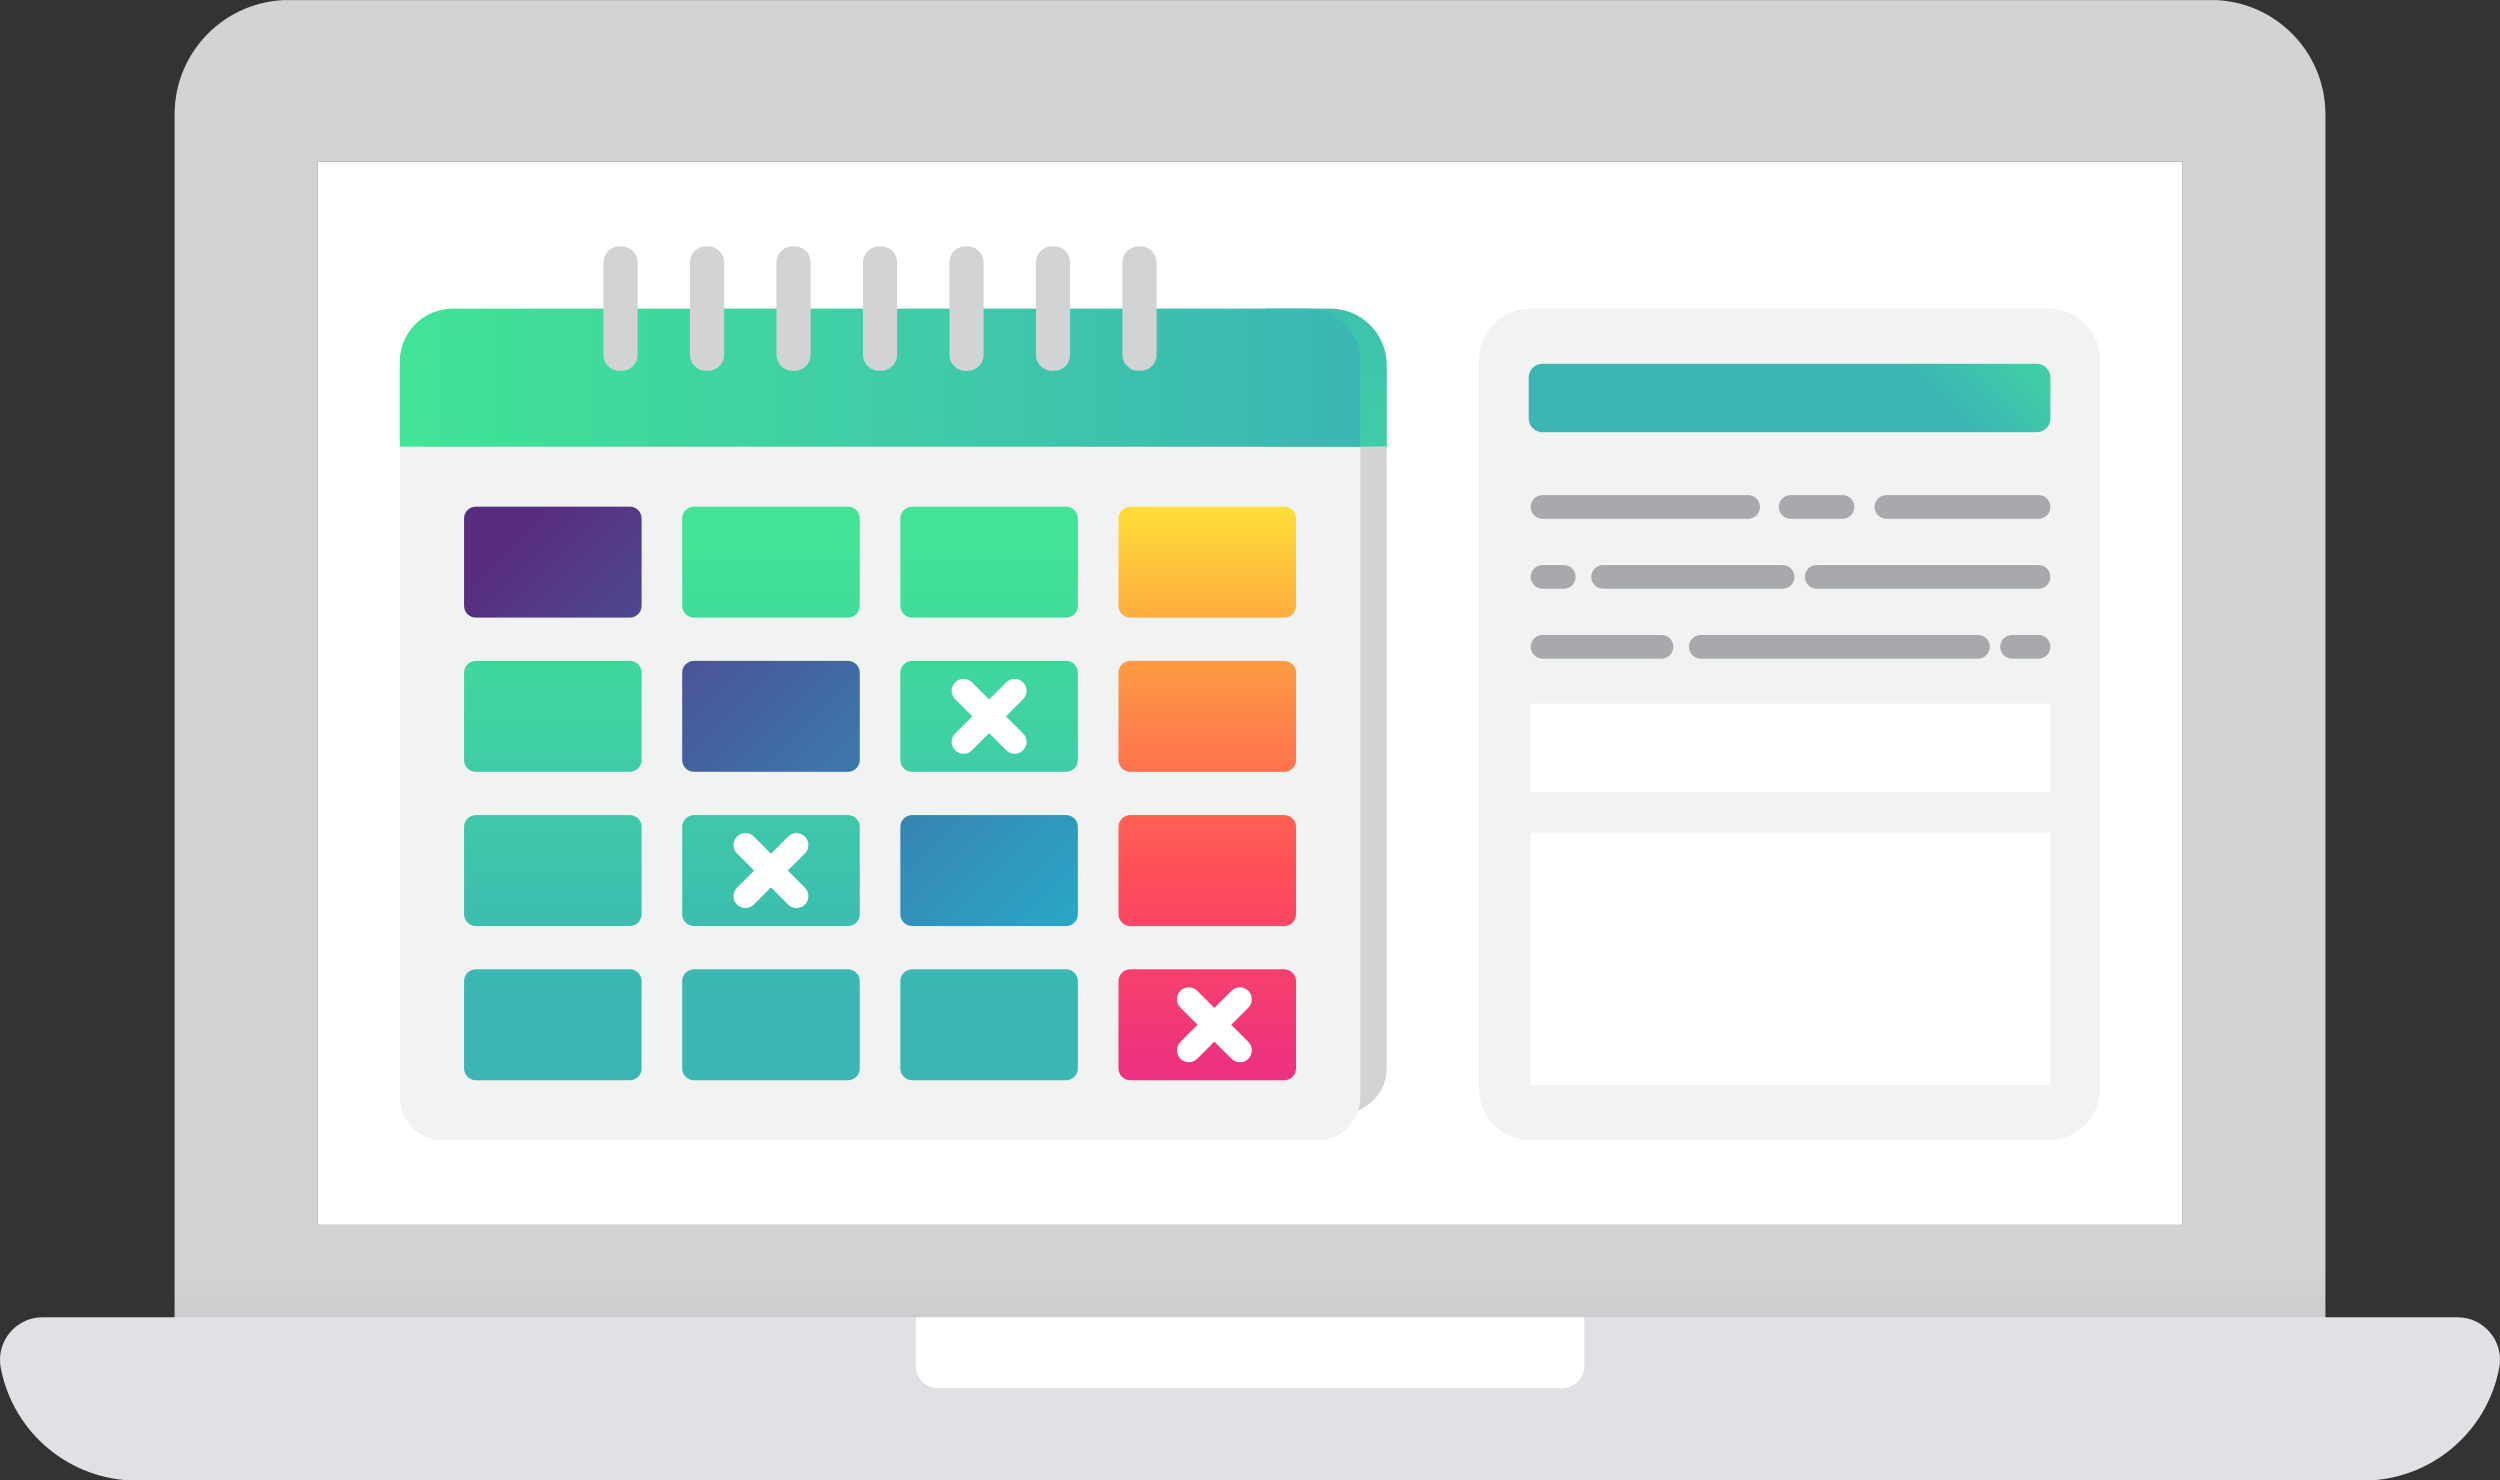
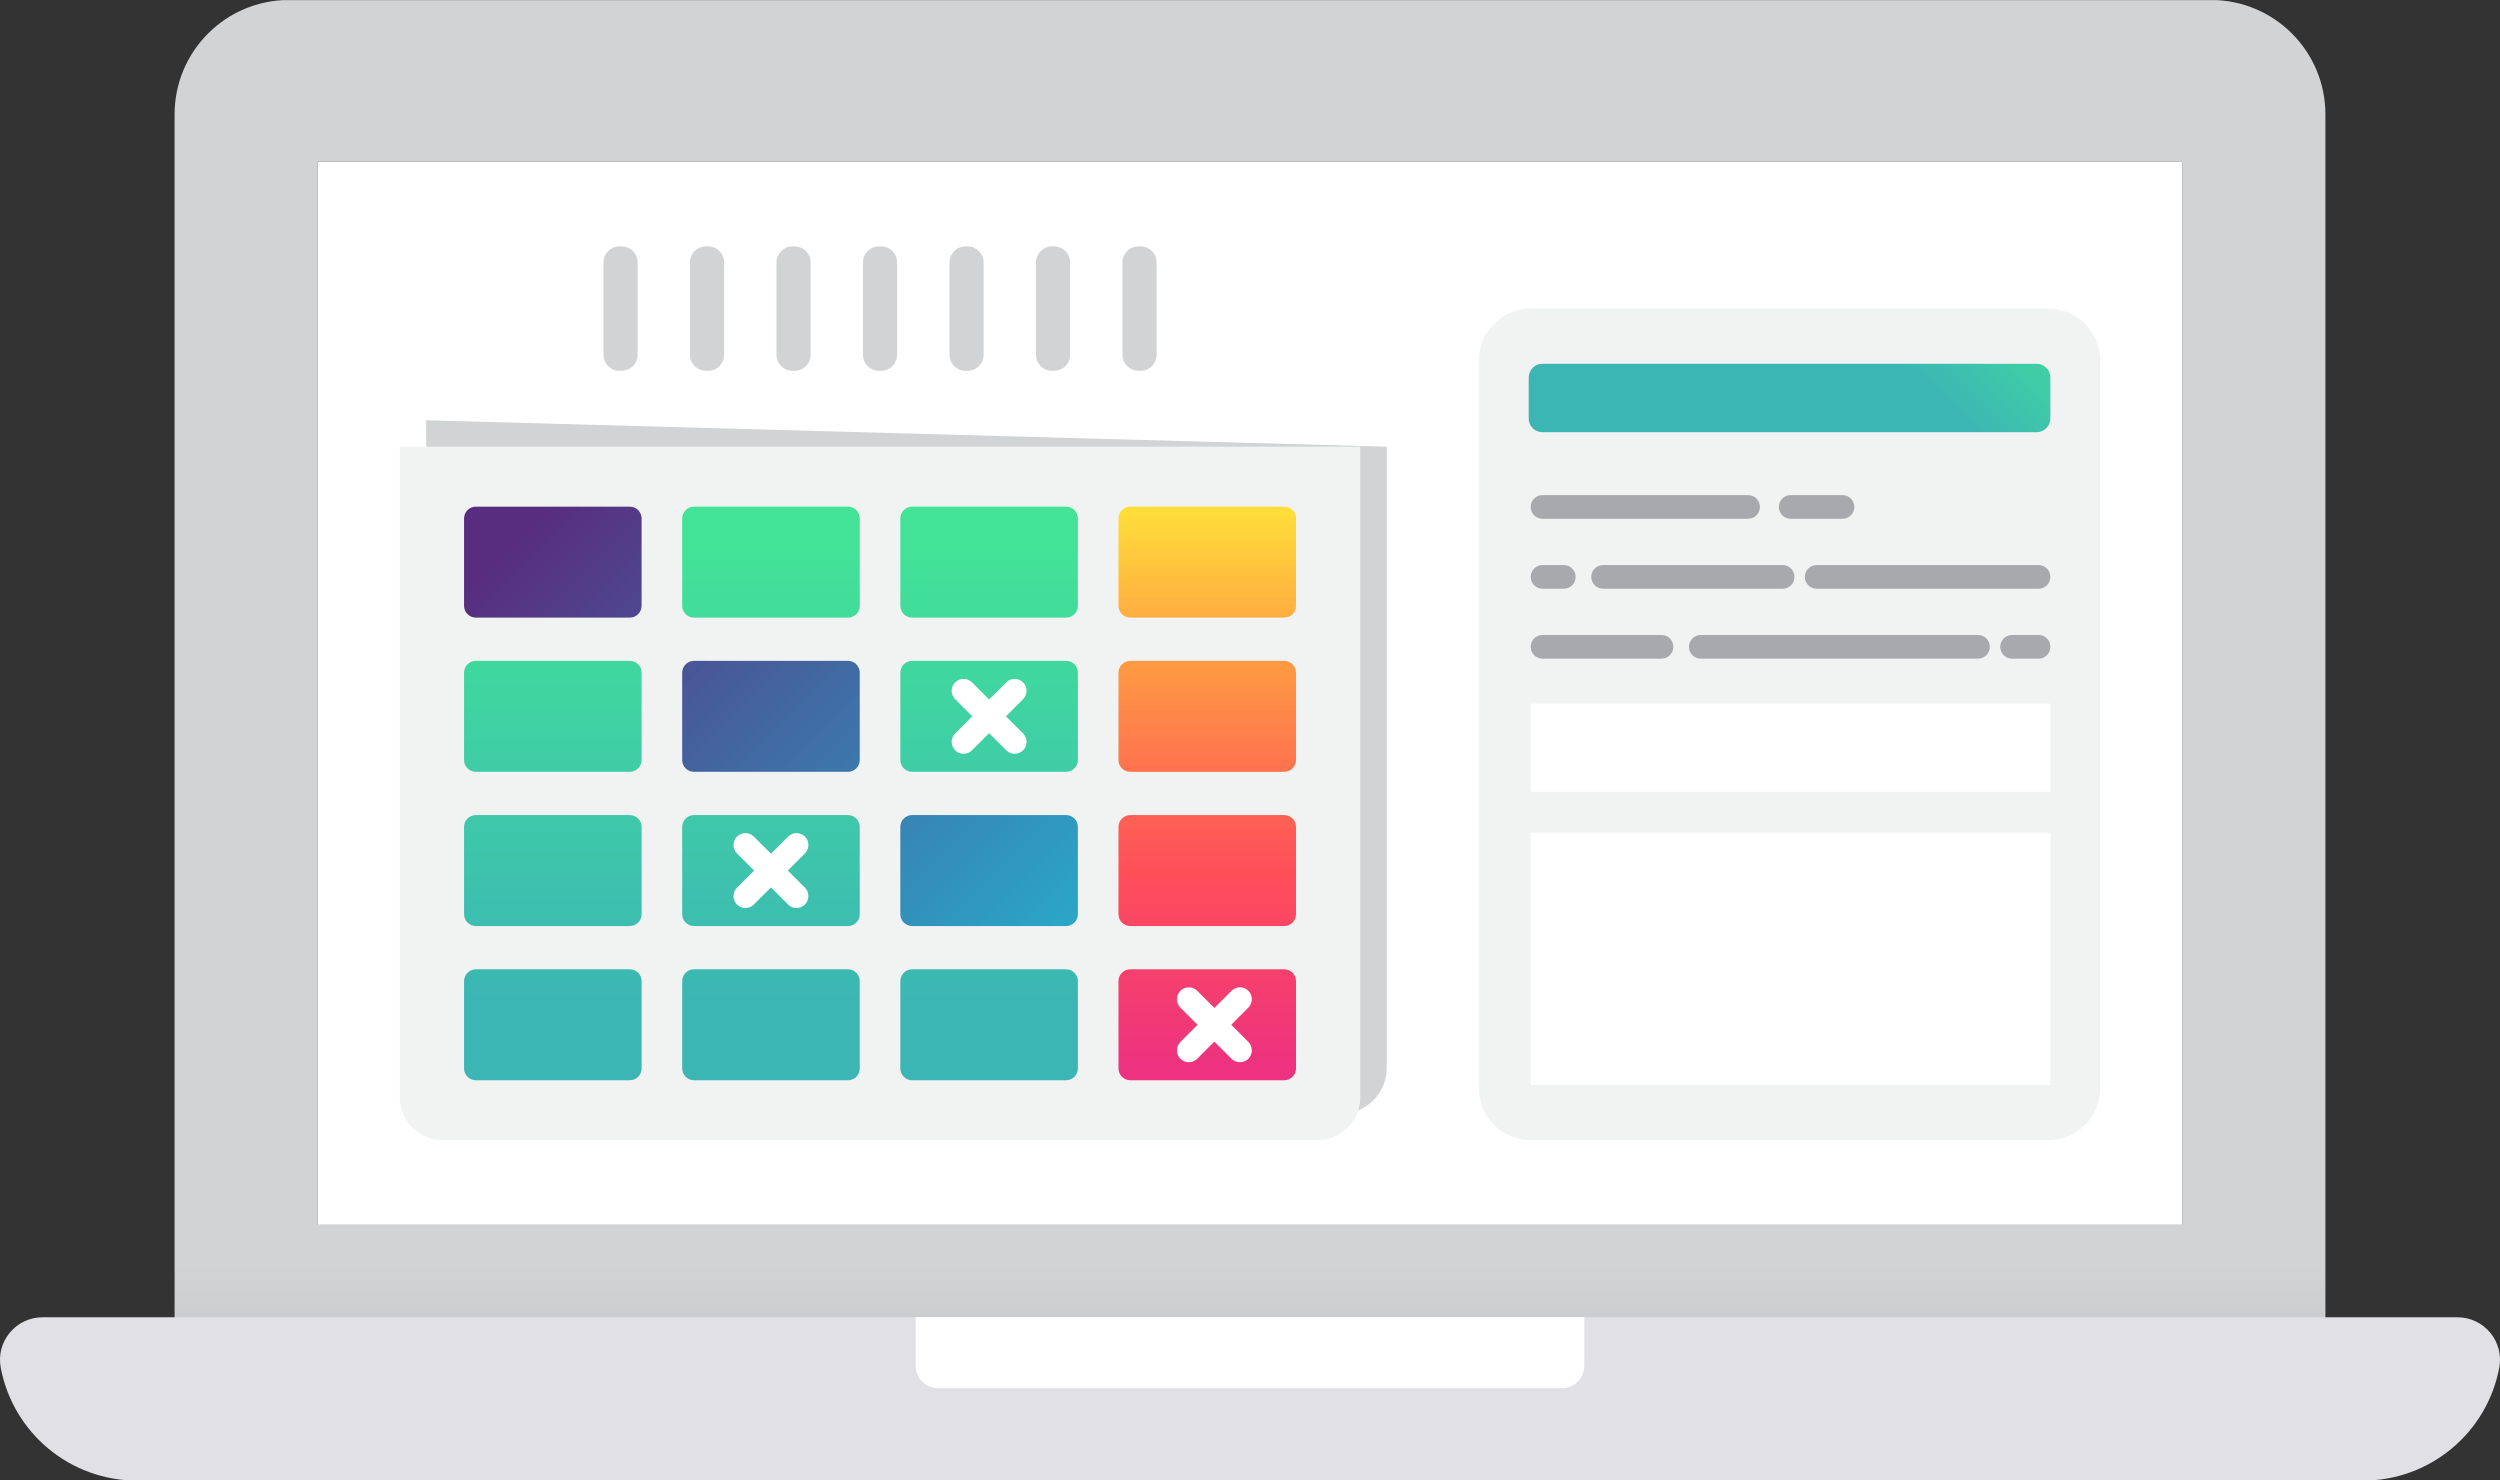
<svg xmlns="http://www.w3.org/2000/svg" xmlns:xlink="http://www.w3.org/1999/xlink" height="296.1" preserveAspectRatio="xMidYMid meet" version="1.0" viewBox="0.0 0.0 500.0 296.1" width="500.0" zoomAndPan="magnify">
  <rect x="0.0" y="0.0" width="500.0" height="296.1" fill="#333333" stroke="none" />
  <defs>
    <clipPath id="a">
      <path d="M 55.398 0.02 L 444.602 0.02 L 444.602 0.121 L 55.398 0.121 Z M 54.699 0.121 L 445.301 0.121 L 445.301 0.219 L 54.699 0.219 Z M 54 0.219 L 446 0.219 L 446 0.32 L 54 0.32 Z M 53.398 0.32 L 446.602 0.32 L 446.602 0.422 L 53.398 0.422 Z M 52.898 0.422 L 447.102 0.422 L 447.102 0.52 L 52.898 0.52 Z M 52.5 0.52 L 447.5 0.52 L 447.5 0.621 L 52.5 0.621 Z M 52.102 0.621 L 447.898 0.621 L 447.898 0.719 L 52.102 0.719 Z M 51.699 0.719 L 448.301 0.719 L 448.301 0.82 L 51.699 0.82 Z M 51.301 0.82 L 448.699 0.82 L 448.699 0.922 L 51.301 0.922 Z M 51 0.922 L 449 0.922 L 449 1.02 L 51 1.02 Z M 50.699 1.02 L 449.301 1.02 L 449.301 1.121 L 50.699 1.121 Z M 50.398 1.121 L 449.602 1.121 L 449.602 1.219 L 50.398 1.219 Z M 50.102 1.219 L 449.898 1.219 L 449.898 1.32 L 50.102 1.32 Z M 49.898 1.32 L 450.102 1.32 L 450.102 1.422 L 49.898 1.422 Z M 49.602 1.422 L 450.398 1.422 L 450.398 1.52 L 49.602 1.52 Z M 49.301 1.52 L 450.699 1.52 L 450.699 1.621 L 49.301 1.621 Z M 49 1.621 L 451 1.621 L 451 1.719 L 49 1.719 Z M 48.801 1.719 L 451.199 1.719 L 451.199 1.82 L 48.801 1.82 Z M 48.602 1.82 L 451.398 1.82 L 451.398 1.922 L 48.602 1.922 Z M 48.398 1.922 L 451.602 1.922 L 451.602 2.02 L 48.398 2.02 Z M 48.199 2.02 L 451.801 2.02 L 451.801 2.121 L 48.199 2.121 Z M 48 2.121 L 452 2.121 L 452 2.219 L 48 2.219 Z M 47.699 2.219 L 452.301 2.219 L 452.301 2.32 L 47.699 2.32 Z M 47.5 2.32 L 452.5 2.32 L 452.5 2.422 L 47.5 2.422 Z M 47.301 2.422 L 452.699 2.422 L 452.699 2.52 L 47.301 2.52 Z M 47.102 2.52 L 452.898 2.52 L 452.898 2.621 L 47.102 2.621 Z M 46.898 2.621 L 453.102 2.621 L 453.102 2.719 L 46.898 2.719 Z M 46.699 2.719 L 453.301 2.719 L 453.301 2.82 L 46.699 2.82 Z M 46.602 2.82 L 453.398 2.82 L 453.398 2.922 L 46.602 2.922 Z M 46.398 2.922 L 453.602 2.922 L 453.602 3.02 L 46.398 3.02 Z M 46.199 3.02 L 453.801 3.02 L 453.801 3.121 L 46.199 3.121 Z M 46.102 3.121 L 453.898 3.121 L 453.898 3.219 L 46.102 3.219 Z M 45.898 3.219 L 454.102 3.219 L 454.102 3.32 L 45.898 3.32 Z M 45.699 3.32 L 454.301 3.32 L 454.301 3.422 L 45.699 3.422 Z M 45.602 3.422 L 454.398 3.422 L 454.398 3.52 L 45.602 3.52 Z M 45.398 3.52 L 454.602 3.52 L 454.602 3.621 L 45.398 3.621 Z M 45.301 3.621 L 454.699 3.621 L 454.699 3.719 L 45.301 3.719 Z M 45.102 3.719 L 454.898 3.719 L 454.898 3.82 L 45.102 3.82 Z M 44.898 3.82 L 455.102 3.82 L 455.102 3.922 L 44.898 3.922 Z M 44.801 3.922 L 455.199 3.922 L 455.199 4.02 L 44.801 4.02 Z M 44.699 4.02 L 455.301 4.02 L 455.301 4.121 L 44.699 4.121 Z M 44.5 4.121 L 455.5 4.121 L 455.5 4.219 L 44.5 4.219 Z M 44.398 4.219 L 455.602 4.219 L 455.602 4.32 L 44.398 4.32 Z M 44.301 4.32 L 455.699 4.32 L 455.699 4.422 L 44.301 4.422 Z M 44.102 4.422 L 455.898 4.422 L 455.898 4.52 L 44.102 4.52 Z M 44 4.52 L 456 4.52 L 456 4.621 L 44 4.621 Z M 43.898 4.621 L 456.102 4.621 L 456.102 4.719 L 43.898 4.719 Z M 43.699 4.719 L 456.301 4.719 L 456.301 4.82 L 43.699 4.82 Z M 43.602 4.82 L 456.398 4.82 L 456.398 4.922 L 43.602 4.922 Z M 43.5 4.922 L 456.5 4.922 L 456.5 5.02 L 43.5 5.02 Z M 43.301 5.02 L 456.699 5.02 L 456.699 5.121 L 43.301 5.121 Z M 43.199 5.121 L 456.801 5.121 L 456.801 5.219 L 43.199 5.219 Z M 43.102 5.219 L 456.898 5.219 L 456.898 5.32 L 43.102 5.32 Z M 43 5.32 L 457 5.32 L 457 5.422 L 43 5.422 Z M 42.898 5.422 L 457.102 5.422 L 457.102 5.52 L 42.898 5.52 Z M 42.801 5.52 L 457.199 5.52 L 457.199 5.621 L 42.801 5.621 Z M 42.602 5.621 L 457.398 5.621 L 457.398 5.719 L 42.602 5.719 Z M 42.5 5.719 L 457.5 5.719 L 457.5 5.82 L 42.5 5.82 Z M 42.398 5.82 L 457.602 5.82 L 457.602 5.922 L 42.398 5.922 Z M 42.301 5.922 L 457.699 5.922 L 457.699 6.02 L 42.301 6.02 Z M 42.199 6.02 L 457.801 6.02 L 457.801 6.121 L 42.199 6.121 Z M 42.102 6.121 L 457.898 6.121 L 457.898 6.219 L 42.102 6.219 Z M 42 6.219 L 458 6.219 L 458 6.32 L 42 6.32 Z M 41.898 6.32 L 458.102 6.32 L 458.102 6.422 L 41.898 6.422 Z M 41.801 6.422 L 458.199 6.422 L 458.199 6.52 L 41.801 6.52 Z M 41.699 6.52 L 458.301 6.52 L 458.301 6.621 L 41.699 6.621 Z M 41.5 6.621 L 458.5 6.621 L 458.5 6.82 L 41.5 6.82 Z M 41.398 6.82 L 458.602 6.82 L 458.602 6.922 L 41.398 6.922 Z M 41.301 6.922 L 458.699 6.922 L 458.699 7.02 L 41.301 7.02 Z M 41.199 7.02 L 458.801 7.02 L 458.801 7.121 L 41.199 7.121 Z M 41.102 7.121 L 458.898 7.121 L 458.898 7.219 L 41.102 7.219 Z M 41 7.219 L 459 7.219 L 459 7.32 L 41 7.32 Z M 40.898 7.32 L 459.102 7.32 L 459.102 7.422 L 40.898 7.422 Z M 40.801 7.422 L 459.199 7.422 L 459.199 7.52 L 40.801 7.52 Z M 40.699 7.52 L 459.301 7.52 L 459.301 7.621 L 40.699 7.621 Z M 40.602 7.621 L 459.398 7.621 L 459.398 7.719 L 40.602 7.719 Z M 40.5 7.719 L 459.5 7.719 L 459.5 7.922 L 40.5 7.922 Z M 40.398 7.922 L 459.602 7.922 L 459.602 8.02 L 40.398 8.02 Z M 40.301 8.02 L 459.699 8.02 L 459.699 8.121 L 40.301 8.121 Z M 40.199 8.121 L 459.801 8.121 L 459.801 8.219 L 40.199 8.219 Z M 40.102 8.219 L 459.898 8.219 L 459.898 8.32 L 40.102 8.32 Z M 40 8.32 L 460 8.32 L 460 8.422 L 40 8.422 Z M 39.898 8.422 L 460.102 8.422 L 460.102 8.621 L 39.898 8.621 Z M 39.801 8.621 L 460.199 8.621 L 460.199 8.719 L 39.801 8.719 Z M 39.699 8.719 L 460.301 8.719 L 460.301 8.82 L 39.699 8.82 Z M 39.602 8.82 L 460.398 8.82 L 460.398 9.02 L 39.602 9.02 Z M 39.5 9.02 L 460.5 9.02 L 460.5 9.121 L 39.5 9.121 Z M 39.398 9.121 L 460.602 9.121 L 460.602 9.219 L 39.398 9.219 Z M 39.301 9.219 L 460.699 9.219 L 460.699 9.422 L 39.301 9.422 Z M 39.199 9.422 L 460.801 9.422 L 460.801 9.52 L 39.199 9.52 Z M 39.102 9.52 L 460.898 9.52 L 460.898 9.621 L 39.102 9.621 Z M 39 9.621 L 461 9.621 L 461 9.82 L 39 9.82 Z M 38.898 9.82 L 461.102 9.82 L 461.102 9.922 L 38.898 9.922 Z M 38.801 9.922 L 461.199 9.922 L 461.199 10.121 L 38.801 10.121 Z M 38.699 10.121 L 461.301 10.121 L 461.301 10.219 L 38.699 10.219 Z M 38.602 10.219 L 461.398 10.219 L 461.398 10.422 L 38.602 10.422 Z M 38.5 10.422 L 461.5 10.422 L 461.5 10.52 L 38.5 10.52 Z M 38.398 10.52 L 461.602 10.52 L 461.602 10.719 L 38.398 10.719 Z M 38.301 10.719 L 461.699 10.719 L 461.699 10.922 L 38.301 10.922 Z M 38.199 10.922 L 461.801 10.922 L 461.801 11.02 L 38.199 11.02 Z M 38.102 11.02 L 461.898 11.02 L 461.898 11.219 L 38.102 11.219 Z M 38 11.219 L 462 11.219 L 462 11.422 L 38 11.422 Z M 37.898 11.422 L 462.102 11.422 L 462.102 11.52 L 37.898 11.52 Z M 37.801 11.52 L 462.199 11.52 L 462.199 11.719 L 37.801 11.719 Z M 37.699 11.719 L 462.301 11.719 L 462.301 11.922 L 37.699 11.922 Z M 37.602 11.922 L 462.398 11.922 L 462.398 12.121 L 37.602 12.121 Z M 37.5 12.121 L 462.5 12.121 L 462.5 12.32 L 37.5 12.32 Z M 37.398 12.32 L 462.602 12.32 L 462.602 12.52 L 37.398 12.52 Z M 37.301 12.52 L 462.699 12.52 L 462.699 12.719 L 37.301 12.719 Z M 37.199 12.719 L 462.801 12.719 L 462.801 12.922 L 37.199 12.922 Z M 37.102 12.922 L 462.898 12.922 L 462.898 13.121 L 37.102 13.121 Z M 37 13.121 L 463 13.121 L 463 13.32 L 37 13.32 Z M 36.898 13.32 L 463.102 13.32 L 463.102 13.52 L 36.898 13.52 Z M 36.801 13.52 L 463.199 13.52 L 463.199 13.719 L 36.801 13.719 Z M 36.699 13.719 L 463.301 13.719 L 463.301 13.922 L 36.699 13.922 Z M 36.602 13.922 L 463.398 13.922 L 463.398 14.219 L 36.602 14.219 Z M 36.5 14.219 L 463.5 14.219 L 463.5 14.52 L 36.5 14.52 Z M 36.398 14.52 L 463.602 14.52 L 463.602 14.82 L 36.398 14.82 Z M 36.301 14.82 L 463.699 14.82 L 463.699 15.02 L 36.301 15.02 Z M 36.199 15.02 L 463.801 15.02 L 463.801 15.32 L 36.199 15.32 Z M 36.102 15.32 L 463.898 15.32 L 463.898 15.621 L 36.102 15.621 Z M 36 15.621 L 464 15.621 L 464 15.82 L 36 15.82 Z M 35.898 15.82 L 464 15.82 L 464 15.922 L 35.898 15.922 Z M 35.898 15.922 L 464.102 15.922 L 464.102 16.219 L 35.898 16.219 Z M 35.801 16.219 L 464.199 16.219 L 464.199 16.621 L 35.801 16.621 Z M 35.699 16.621 L 464.301 16.621 L 464.301 17.02 L 35.699 17.02 Z M 35.602 17.02 L 464.398 17.02 L 464.398 17.32 L 35.602 17.32 Z M 35.5 17.32 L 464.5 17.32 L 464.5 17.719 L 35.5 17.719 Z M 35.398 17.719 L 464.602 17.719 L 464.602 18.121 L 35.398 18.121 Z M 35.301 18.121 L 464.699 18.121 L 464.699 18.719 L 35.301 18.719 Z M 35.199 18.719 L 464.801 18.719 L 464.801 19.422 L 35.199 19.422 Z M 35.102 19.422 L 464.898 19.422 L 464.898 20.02 L 35.102 20.02 Z M 35 20.02 L 465 20.02 L 465 21.02 L 35 21.02 Z M 34.898 21.02 L 465.102 21.02 L 465.102 32.422 L 34.898 32.422 Z M 436.398 32.422 L 465.102 32.422 L 465.102 244.922 L 436.398 244.922 Z M 34.898 32.422 L 63.602 32.422 L 63.602 244.922 L 34.898 244.922 Z M 34.898 244.922 L 465.102 244.922 L 465.102 270.52 L 34.898 270.52 Z M 34.898 244.922" />
    </clipPath>
    <clipPath id="b">
      <path d="M 436.438 244.969 L 63.562 244.969 L 63.562 32.352 L 436.438 32.352 Z M 465.082 259.379 L 465.082 22.871 C 465.082 10.238 454.84 -0.004 442.207 -0.004 L 57.793 -0.004 C 45.16 -0.004 34.918 10.238 34.918 22.871 L 34.918 259.379 L 34.91 270.457 L 465.09 270.457 Z M 465.082 259.379" />
    </clipPath>
    <clipPath id="d">
      <path d="M 0 263 L 500 263 L 500 296.121 L 0 296.121 Z M 0 263" />
    </clipPath>
    <clipPath id="e">
-       <path d="M 253 61 L 278 61 L 278 90 L 253 90 Z M 253 61" />
-     </clipPath>
+       </clipPath>
    <clipPath id="f">
      <path d="M 277.352 73.004 C 277.352 66.773 272.301 61.723 266.07 61.723 L 253.191 61.723 L 253.191 89.34 L 277.352 89.34 Z M 277.352 73.004" />
    </clipPath>
    <clipPath id="g">
      <path d="M 277.352 73.004 C 277.352 66.773 272.301 61.723 266.07 61.723 L 253.191 61.723 L 253.191 89.34 L 277.352 89.34 L 277.352 73.004" />
    </clipPath>
    <clipPath id="i">
      <path d="M 79 61 L 273 61 L 273 90 L 79 90 Z M 79 61" />
    </clipPath>
    <clipPath id="j">
      <path d="M 272.062 89.34 L 79.949 89.34 L 79.949 72.336 C 79.949 66.477 84.703 61.723 90.566 61.723 L 261.449 61.723 C 267.312 61.723 272.062 66.477 272.062 72.336 Z M 272.062 89.34" />
    </clipPath>
    <clipPath id="k">
-       <path d="M 272.062 89.34 L 79.949 89.34 L 79.949 72.336 C 79.949 66.477 84.703 61.723 90.566 61.723 L 261.449 61.723 C 267.312 61.723 272.062 66.477 272.062 72.336 L 272.062 89.34" />
-     </clipPath>
+       </clipPath>
    <clipPath id="m">
      <path d="M 92 101 L 129 101 L 129 124 L 92 124 Z M 92 101" />
    </clipPath>
    <clipPath id="n">
      <path d="M 125.957 123.523 L 95.176 123.523 C 93.867 123.523 92.812 122.465 92.812 121.16 L 92.812 103.691 C 92.812 102.387 93.867 101.328 95.176 101.328 L 125.957 101.328 C 127.262 101.328 128.32 102.387 128.32 103.691 L 128.32 121.16 C 128.32 122.465 127.262 123.523 125.957 123.523 Z M 125.957 123.523" />
    </clipPath>
    <clipPath id="o">
      <path d="M 125.957 123.523 L 95.176 123.523 C 93.867 123.523 92.812 122.465 92.812 121.16 L 92.812 103.691 C 92.812 102.387 93.867 101.328 95.176 101.328 L 125.957 101.328 C 127.262 101.328 128.32 102.387 128.32 103.691 L 128.32 121.16 C 128.32 122.465 127.262 123.523 125.957 123.523" />
    </clipPath>
    <clipPath id="q">
      <path d="M 136 101 L 172 101 L 172 124 L 136 124 Z M 136 101" />
    </clipPath>
    <clipPath id="r">
      <path d="M 169.586 123.523 L 138.801 123.523 C 137.496 123.523 136.438 122.465 136.438 121.16 L 136.438 103.691 C 136.438 102.387 137.496 101.328 138.801 101.328 L 169.586 101.328 C 170.891 101.328 171.949 102.387 171.949 103.691 L 171.949 121.16 C 171.949 122.465 170.891 123.523 169.586 123.523 Z M 169.586 123.523" />
    </clipPath>
    <clipPath id="s">
      <path d="M 169.586 123.523 L 138.801 123.523 C 137.496 123.523 136.438 122.465 136.438 121.16 L 136.438 103.691 C 136.438 102.387 137.496 101.328 138.801 101.328 L 169.586 101.328 C 170.891 101.328 171.949 102.387 171.949 103.691 L 171.949 121.16 C 171.949 122.465 170.891 123.523 169.586 123.523" />
    </clipPath>
    <clipPath id="u">
      <path d="M 180 101 L 216 101 L 216 124 L 180 124 Z M 180 101" />
    </clipPath>
    <clipPath id="v">
      <path d="M 213.211 123.523 L 182.43 123.523 C 181.125 123.523 180.066 122.465 180.066 121.16 L 180.066 103.691 C 180.066 102.387 181.125 101.328 182.43 101.328 L 213.211 101.328 C 214.516 101.328 215.574 102.387 215.574 103.691 L 215.574 121.16 C 215.574 122.465 214.516 123.523 213.211 123.523 Z M 213.211 123.523" />
    </clipPath>
    <clipPath id="w">
      <path d="M 213.211 123.523 L 182.43 123.523 C 181.125 123.523 180.066 122.465 180.066 121.16 L 180.066 103.691 C 180.066 102.387 181.125 101.328 182.43 101.328 L 213.211 101.328 C 214.516 101.328 215.574 102.387 215.574 103.691 L 215.574 121.16 C 215.574 122.465 214.516 123.523 213.211 123.523" />
    </clipPath>
    <clipPath id="y">
      <path d="M 223 101 L 260 101 L 260 124 L 223 124 Z M 223 101" />
    </clipPath>
    <clipPath id="z">
      <path d="M 256.84 123.523 L 226.059 123.523 C 224.754 123.523 223.695 122.465 223.695 121.16 L 223.695 103.691 C 223.695 102.387 224.754 101.328 226.059 101.328 L 256.84 101.328 C 258.145 101.328 259.203 102.387 259.203 103.691 L 259.203 121.16 C 259.203 122.465 258.145 123.523 256.84 123.523 Z M 256.84 123.523" />
    </clipPath>
    <clipPath id="A">
      <path d="M 256.84 123.523 L 226.059 123.523 C 224.754 123.523 223.695 122.465 223.695 121.16 L 223.695 103.691 C 223.695 102.387 224.754 101.328 226.059 101.328 L 256.84 101.328 C 258.145 101.328 259.203 102.387 259.203 103.691 L 259.203 121.16 C 259.203 122.465 258.145 123.523 256.84 123.523" />
    </clipPath>
    <clipPath id="C">
      <path d="M 92 132 L 129 132 L 129 155 L 92 155 Z M 92 132" />
    </clipPath>
    <clipPath id="D">
      <path d="M 125.957 154.363 L 95.176 154.363 C 93.867 154.363 92.812 153.309 92.812 152.004 L 92.812 134.535 C 92.812 133.23 93.867 132.172 95.176 132.172 L 125.957 132.172 C 127.262 132.172 128.32 133.23 128.32 134.535 L 128.32 152.004 C 128.32 153.309 127.262 154.363 125.957 154.363 Z M 125.957 154.363" />
    </clipPath>
    <clipPath id="E">
      <path d="M 125.957 154.363 L 95.176 154.363 C 93.867 154.363 92.812 153.309 92.812 152.004 L 92.812 134.535 C 92.812 133.23 93.867 132.172 95.176 132.172 L 125.957 132.172 C 127.262 132.172 128.32 133.23 128.32 134.535 L 128.32 152.004 C 128.32 153.309 127.262 154.363 125.957 154.363" />
    </clipPath>
    <clipPath id="G">
      <path d="M 136 132 L 172 132 L 172 155 L 136 155 Z M 136 132" />
    </clipPath>
    <clipPath id="H">
      <path d="M 169.586 154.363 L 138.801 154.363 C 137.496 154.363 136.438 153.309 136.438 152.004 L 136.438 134.535 C 136.438 133.23 137.496 132.172 138.801 132.172 L 169.586 132.172 C 170.891 132.172 171.949 133.23 171.949 134.535 L 171.949 152.004 C 171.949 153.309 170.891 154.363 169.586 154.363 Z M 169.586 154.363" />
    </clipPath>
    <clipPath id="I">
      <path d="M 169.586 154.363 L 138.801 154.363 C 137.496 154.363 136.438 153.309 136.438 152.004 L 136.438 134.535 C 136.438 133.23 137.496 132.172 138.801 132.172 L 169.586 132.172 C 170.891 132.172 171.949 133.23 171.949 134.535 L 171.949 152.004 C 171.949 153.309 170.891 154.363 169.586 154.363" />
    </clipPath>
    <clipPath id="K">
      <path d="M 180 132 L 216 132 L 216 155 L 180 155 Z M 180 132" />
    </clipPath>
    <clipPath id="L">
      <path d="M 213.211 154.363 L 182.43 154.363 C 181.125 154.363 180.066 153.309 180.066 152.004 L 180.066 134.535 C 180.066 133.23 181.125 132.172 182.43 132.172 L 213.211 132.172 C 214.516 132.172 215.574 133.23 215.574 134.535 L 215.574 152.004 C 215.574 153.309 214.516 154.363 213.211 154.363 Z M 213.211 154.363" />
    </clipPath>
    <clipPath id="M">
      <path d="M 213.211 154.363 L 182.43 154.363 C 181.125 154.363 180.066 153.309 180.066 152.004 L 180.066 134.535 C 180.066 133.23 181.125 132.172 182.43 132.172 L 213.211 132.172 C 214.516 132.172 215.574 133.23 215.574 134.535 L 215.574 152.004 C 215.574 153.309 214.516 154.363 213.211 154.363" />
    </clipPath>
    <clipPath id="O">
      <path d="M 223 132 L 260 132 L 260 155 L 223 155 Z M 223 132" />
    </clipPath>
    <clipPath id="P">
      <path d="M 256.84 154.363 L 226.059 154.363 C 224.754 154.363 223.695 153.309 223.695 152.004 L 223.695 134.535 C 223.695 133.23 224.754 132.172 226.059 132.172 L 256.84 132.172 C 258.145 132.172 259.203 133.23 259.203 134.535 L 259.203 152.004 C 259.203 153.309 258.145 154.363 256.84 154.363 Z M 256.84 154.363" />
    </clipPath>
    <clipPath id="Q">
      <path d="M 256.84 154.363 L 226.059 154.363 C 224.754 154.363 223.695 153.309 223.695 152.004 L 223.695 134.535 C 223.695 133.23 224.754 132.172 226.059 132.172 L 256.84 132.172 C 258.145 132.172 259.203 133.23 259.203 134.535 L 259.203 152.004 C 259.203 153.309 258.145 154.363 256.84 154.363" />
    </clipPath>
    <clipPath id="S">
      <path d="M 92 163 L 129 163 L 129 186 L 92 186 Z M 92 163" />
    </clipPath>
    <clipPath id="T">
      <path d="M 125.957 185.207 L 95.176 185.207 C 93.867 185.207 92.812 184.148 92.812 182.844 L 92.812 165.379 C 92.812 164.074 93.867 163.016 95.176 163.016 L 125.957 163.016 C 127.262 163.016 128.32 164.074 128.32 165.379 L 128.32 182.844 C 128.32 184.148 127.262 185.207 125.957 185.207 Z M 125.957 185.207" />
    </clipPath>
    <clipPath id="U">
      <path d="M 125.957 185.207 L 95.176 185.207 C 93.867 185.207 92.812 184.148 92.812 182.844 L 92.812 165.379 C 92.812 164.074 93.867 163.016 95.176 163.016 L 125.957 163.016 C 127.262 163.016 128.32 164.074 128.32 165.379 L 128.32 182.844 C 128.32 184.148 127.262 185.207 125.957 185.207" />
    </clipPath>
    <clipPath id="W">
      <path d="M 136 163 L 172 163 L 172 186 L 136 186 Z M 136 163" />
    </clipPath>
    <clipPath id="X">
      <path d="M 169.586 185.207 L 138.801 185.207 C 137.496 185.207 136.438 184.148 136.438 182.844 L 136.438 165.379 C 136.438 164.074 137.496 163.016 138.801 163.016 L 169.586 163.016 C 170.891 163.016 171.949 164.074 171.949 165.379 L 171.949 182.844 C 171.949 184.148 170.891 185.207 169.586 185.207 Z M 169.586 185.207" />
    </clipPath>
    <clipPath id="Y">
      <path d="M 169.586 185.207 L 138.801 185.207 C 137.496 185.207 136.438 184.148 136.438 182.844 L 136.438 165.379 C 136.438 164.074 137.496 163.016 138.801 163.016 L 169.586 163.016 C 170.891 163.016 171.949 164.074 171.949 165.379 L 171.949 182.844 C 171.949 184.148 170.891 185.207 169.586 185.207" />
    </clipPath>
    <clipPath id="aa">
      <path d="M 180 163 L 216 163 L 216 186 L 180 186 Z M 180 163" />
    </clipPath>
    <clipPath id="ab">
      <path d="M 213.211 185.207 L 182.43 185.207 C 181.125 185.207 180.066 184.148 180.066 182.844 L 180.066 165.379 C 180.066 164.074 181.125 163.016 182.43 163.016 L 213.211 163.016 C 214.516 163.016 215.574 164.074 215.574 165.379 L 215.574 182.844 C 215.574 184.148 214.516 185.207 213.211 185.207 Z M 213.211 185.207" />
    </clipPath>
    <clipPath id="ac">
      <path d="M 213.211 185.207 L 182.43 185.207 C 181.125 185.207 180.066 184.148 180.066 182.844 L 180.066 165.379 C 180.066 164.074 181.125 163.016 182.43 163.016 L 213.211 163.016 C 214.516 163.016 215.574 164.074 215.574 165.379 L 215.574 182.844 C 215.574 184.148 214.516 185.207 213.211 185.207" />
    </clipPath>
    <clipPath id="ae">
      <path d="M 223 163 L 260 163 L 260 186 L 223 186 Z M 223 163" />
    </clipPath>
    <clipPath id="af">
      <path d="M 256.84 185.207 L 226.059 185.207 C 224.754 185.207 223.695 184.148 223.695 182.844 L 223.695 165.379 C 223.695 164.074 224.754 163.016 226.059 163.016 L 256.84 163.016 C 258.145 163.016 259.203 164.074 259.203 165.379 L 259.203 182.844 C 259.203 184.148 258.145 185.207 256.84 185.207 Z M 256.84 185.207" />
    </clipPath>
    <clipPath id="ag">
      <path d="M 256.84 185.207 L 226.059 185.207 C 224.754 185.207 223.695 184.148 223.695 182.844 L 223.695 165.379 C 223.695 164.074 224.754 163.016 226.059 163.016 L 256.84 163.016 C 258.145 163.016 259.203 164.074 259.203 165.379 L 259.203 182.844 C 259.203 184.148 258.145 185.207 256.84 185.207" />
    </clipPath>
    <clipPath id="ai">
      <path d="M 92 193 L 129 193 L 129 217 L 92 217 Z M 92 193" />
    </clipPath>
    <clipPath id="aj">
      <path d="M 125.957 216.051 L 95.176 216.051 C 93.867 216.051 92.812 214.992 92.812 213.688 L 92.812 196.223 C 92.812 194.914 93.867 193.859 95.176 193.859 L 125.957 193.859 C 127.262 193.859 128.32 194.914 128.32 196.223 L 128.32 213.688 C 128.32 214.992 127.262 216.051 125.957 216.051 Z M 125.957 216.051" />
    </clipPath>
    <clipPath id="ak">
      <path d="M 125.957 216.051 L 95.176 216.051 C 93.867 216.051 92.812 214.992 92.812 213.688 L 92.812 196.223 C 92.812 194.914 93.867 193.859 95.176 193.859 L 125.957 193.859 C 127.262 193.859 128.32 194.914 128.32 196.223 L 128.32 213.688 C 128.32 214.992 127.262 216.051 125.957 216.051" />
    </clipPath>
    <clipPath id="am">
      <path d="M 136 193 L 172 193 L 172 217 L 136 217 Z M 136 193" />
    </clipPath>
    <clipPath id="an">
      <path d="M 169.586 216.051 L 138.801 216.051 C 137.496 216.051 136.438 214.992 136.438 213.688 L 136.438 196.223 C 136.438 194.914 137.496 193.859 138.801 193.859 L 169.586 193.859 C 170.891 193.859 171.949 194.914 171.949 196.223 L 171.949 213.688 C 171.949 214.992 170.891 216.051 169.586 216.051 Z M 169.586 216.051" />
    </clipPath>
    <clipPath id="ao">
      <path d="M 169.586 216.051 L 138.801 216.051 C 137.496 216.051 136.438 214.992 136.438 213.688 L 136.438 196.223 C 136.438 194.914 137.496 193.859 138.801 193.859 L 169.586 193.859 C 170.891 193.859 171.949 194.914 171.949 196.223 L 171.949 213.688 C 171.949 214.992 170.891 216.051 169.586 216.051" />
    </clipPath>
    <clipPath id="aq">
      <path d="M 180 193 L 216 193 L 216 217 L 180 217 Z M 180 193" />
    </clipPath>
    <clipPath id="ar">
      <path d="M 213.211 216.051 L 182.43 216.051 C 181.125 216.051 180.066 214.992 180.066 213.688 L 180.066 196.223 C 180.066 194.914 181.125 193.859 182.43 193.859 L 213.211 193.859 C 214.516 193.859 215.574 194.914 215.574 196.223 L 215.574 213.688 C 215.574 214.992 214.516 216.051 213.211 216.051 Z M 213.211 216.051" />
    </clipPath>
    <clipPath id="as">
      <path d="M 213.211 216.051 L 182.43 216.051 C 181.125 216.051 180.066 214.992 180.066 213.688 L 180.066 196.223 C 180.066 194.914 181.125 193.859 182.43 193.859 L 213.211 193.859 C 214.516 193.859 215.574 194.914 215.574 196.223 L 215.574 213.688 C 215.574 214.992 214.516 216.051 213.211 216.051" />
    </clipPath>
    <clipPath id="au">
      <path d="M 223 193 L 260 193 L 260 217 L 223 217 Z M 223 193" />
    </clipPath>
    <clipPath id="av">
      <path d="M 256.84 216.051 L 226.059 216.051 C 224.754 216.051 223.695 214.992 223.695 213.688 L 223.695 196.223 C 223.695 194.914 224.754 193.859 226.059 193.859 L 256.84 193.859 C 258.145 193.859 259.203 194.914 259.203 196.223 L 259.203 213.688 C 259.203 214.992 258.145 216.051 256.84 216.051 Z M 256.84 216.051" />
    </clipPath>
    <clipPath id="aw">
      <path d="M 256.84 216.051 L 226.059 216.051 C 224.754 216.051 223.695 214.992 223.695 213.688 L 223.695 196.223 C 223.695 194.914 224.754 193.859 226.059 193.859 L 256.84 193.859 C 258.145 193.859 259.203 194.914 259.203 196.223 L 259.203 213.688 C 259.203 214.992 258.145 216.051 256.84 216.051" />
    </clipPath>
    <clipPath id="ay">
      <path d="M 305 72 L 411 72 L 411 87 L 305 87 Z M 305 72" />
    </clipPath>
    <clipPath id="az">
      <path d="M 407.332 86.441 L 308.48 86.441 C 306.969 86.441 305.738 85.211 305.738 83.695 L 305.738 75.508 C 305.738 73.992 306.969 72.762 308.48 72.762 L 407.332 72.762 C 408.848 72.762 410.074 73.992 410.074 75.508 L 410.074 83.695 C 410.074 85.211 408.848 86.441 407.332 86.441 Z M 407.332 86.441" />
    </clipPath>
    <clipPath id="aA">
      <path d="M 407.332 86.441 L 308.48 86.441 C 306.969 86.441 305.738 85.211 305.738 83.695 L 305.738 75.508 C 305.738 73.992 306.969 72.762 308.48 72.762 L 407.332 72.762 C 408.848 72.762 410.074 73.992 410.074 75.508 L 410.074 83.695 C 410.074 85.211 408.848 86.441 407.332 86.441" />
    </clipPath>
    <linearGradient gradientTransform="matrix(0 -87.928 87.928 0 250 341.624)" gradientUnits="userSpaceOnUse" id="c" x1=".809" x2="3.885" xlink:actuate="onLoad" xlink:show="other" xlink:type="simple" y1="0" y2="0">
      <stop offset="0" stop-color="#c7c9ca" />
      <stop offset=".004" stop-color="#c8cacb" />
      <stop offset=".008" stop-color="#c8cacb" />
      <stop offset=".012" stop-color="#c9cbcc" />
      <stop offset=".016" stop-color="#cacbcc" />
      <stop offset=".02" stop-color="#cacccd" />
      <stop offset=".023" stop-color="#cbcdce" />
      <stop offset=".027" stop-color="#cbcdce" />
      <stop offset=".031" stop-color="#cccecf" />
      <stop offset=".035" stop-color="#cdcfd0" />
      <stop offset=".039" stop-color="#cdcfd0" />
      <stop offset=".043" stop-color="#ced0d1" />
      <stop offset=".047" stop-color="#cfd1d2" />
      <stop offset=".051" stop-color="#cfd1d2" />
      <stop offset=".055" stop-color="#d0d2d3" />
      <stop offset=".059" stop-color="#d0d2d3" />
      <stop offset=".063" stop-color="#d1d3d4" />
      <stop offset=".125" stop-color="#d1d3d4" />
      <stop offset=".25" stop-color="#d1d3d4" />
      <stop offset=".5" stop-color="#d1d3d4" />
      <stop offset="1" stop-color="#d1d3d4" />
    </linearGradient>
    <linearGradient gradientTransform="rotate(-90 203.622 -61.649) scale(105.725)" gradientUnits="userSpaceOnUse" id="h" x1=".498" x2=".759" xlink:actuate="onLoad" xlink:show="other" xlink:type="simple" y1="0" y2="0">
      <stop offset="0" stop-color="#3fcda6" />
      <stop offset=".063" stop-color="#3fcca6" />
      <stop offset=".125" stop-color="#3fcba7" />
      <stop offset=".188" stop-color="#3fcba7" />
      <stop offset=".25" stop-color="#3fcaa8" />
      <stop offset=".313" stop-color="#3fc9a8" />
      <stop offset=".375" stop-color="#3ec9a9" />
      <stop offset=".438" stop-color="#3ec8a9" />
      <stop offset=".5" stop-color="#3ec7aa" />
      <stop offset=".563" stop-color="#3ec6aa" />
      <stop offset=".625" stop-color="#3ec6ab" />
      <stop offset=".688" stop-color="#3ec5ab" />
      <stop offset=".75" stop-color="#3ec4ac" />
      <stop offset=".813" stop-color="#3ec3ac" />
      <stop offset=".875" stop-color="#3ec3ad" />
      <stop offset=".938" stop-color="#3ec2ad" />
      <stop offset="1" stop-color="#3dc1ae" />
    </linearGradient>
    <linearGradient gradientTransform="translate(79.95 75.532) scale(192.114)" gradientUnits="userSpaceOnUse" id="l" x1="0" x2="1" xlink:actuate="onLoad" xlink:show="other" xlink:type="simple" y1="0" y2="0">
      <stop offset="0" stop-color="#42e397" />
      <stop offset=".016" stop-color="#42e397" />
      <stop offset=".031" stop-color="#42e298" />
      <stop offset=".047" stop-color="#42e198" />
      <stop offset=".063" stop-color="#42e199" />
      <stop offset=".078" stop-color="#42e099" />
      <stop offset=".094" stop-color="#41df9a" />
      <stop offset=".109" stop-color="#41de9a" />
      <stop offset=".125" stop-color="#41de9b" />
      <stop offset=".141" stop-color="#41dd9b" />
      <stop offset=".156" stop-color="#41dc9b" />
      <stop offset=".172" stop-color="#41dc9c" />
      <stop offset=".188" stop-color="#41db9c" />
      <stop offset=".203" stop-color="#41da9d" />
      <stop offset=".219" stop-color="#41da9d" />
      <stop offset=".234" stop-color="#41d99e" />
      <stop offset=".25" stop-color="#41d89e" />
      <stop offset=".266" stop-color="#40d79f" />
      <stop offset=".281" stop-color="#40d79f" />
      <stop offset=".297" stop-color="#40d6a0" />
      <stop offset=".313" stop-color="#40d5a0" />
      <stop offset=".328" stop-color="#40d5a1" />
      <stop offset=".344" stop-color="#40d4a1" />
      <stop offset=".359" stop-color="#40d3a2" />
      <stop offset=".375" stop-color="#40d2a2" />
      <stop offset=".391" stop-color="#40d2a2" />
      <stop offset=".406" stop-color="#40d1a3" />
      <stop offset=".422" stop-color="#40d0a3" />
      <stop offset=".438" stop-color="#3fd0a4" />
      <stop offset=".453" stop-color="#3fcfa4" />
      <stop offset=".469" stop-color="#3fcea5" />
      <stop offset=".484" stop-color="#3fcea5" />
      <stop offset=".5" stop-color="#3fcda6" />
      <stop offset=".516" stop-color="#3fcca6" />
      <stop offset=".531" stop-color="#3fcba7" />
      <stop offset=".547" stop-color="#3fcba7" />
      <stop offset=".563" stop-color="#3fcaa8" />
      <stop offset=".578" stop-color="#3fc9a8" />
      <stop offset=".594" stop-color="#3ec9a9" />
      <stop offset=".609" stop-color="#3ec8a9" />
      <stop offset=".625" stop-color="#3ec7aa" />
      <stop offset=".641" stop-color="#3ec7aa" />
      <stop offset=".656" stop-color="#3ec6aa" />
      <stop offset=".672" stop-color="#3ec5ab" />
      <stop offset=".688" stop-color="#3ec4ab" />
      <stop offset=".703" stop-color="#3ec4ac" />
      <stop offset=".719" stop-color="#3ec3ac" />
      <stop offset=".734" stop-color="#3ec2ad" />
      <stop offset=".75" stop-color="#3ec2ad" />
      <stop offset=".766" stop-color="#3dc1ae" />
      <stop offset=".781" stop-color="#3dc0ae" />
      <stop offset=".797" stop-color="#3dbfaf" />
      <stop offset=".813" stop-color="#3dbfaf" />
      <stop offset=".828" stop-color="#3dbeb0" />
      <stop offset=".844" stop-color="#3dbdb0" />
      <stop offset=".859" stop-color="#3dbdb1" />
      <stop offset=".875" stop-color="#3dbcb1" />
      <stop offset=".891" stop-color="#3dbbb1" />
      <stop offset=".906" stop-color="#3dbbb2" />
      <stop offset=".922" stop-color="#3dbab2" />
      <stop offset=".938" stop-color="#3cb9b3" />
      <stop offset=".953" stop-color="#3cb8b3" />
      <stop offset=".969" stop-color="#3cb8b4" />
      <stop offset=".984" stop-color="#3cb7b4" />
      <stop offset="1" stop-color="#3cb6b5" />
    </linearGradient>
    <linearGradient gradientTransform="rotate(45 -75.998 178.985) scale(178.266)" gradientUnits="userSpaceOnUse" id="p" x1="-.065" x2=".164" xlink:actuate="onLoad" xlink:show="other" xlink:type="simple" y1="0" y2="0">
      <stop offset="0" stop-color="#582d7f" />
      <stop offset=".25" stop-color="#582d7f" />
      <stop offset=".281" stop-color="#582d7f" />
      <stop offset=".297" stop-color="#582d7f" />
      <stop offset=".313" stop-color="#582e80" />
      <stop offset=".328" stop-color="#572e80" />
      <stop offset=".344" stop-color="#572f80" />
      <stop offset=".359" stop-color="#573081" />
      <stop offset=".375" stop-color="#573081" />
      <stop offset=".391" stop-color="#573181" />
      <stop offset=".406" stop-color="#563182" />
      <stop offset=".422" stop-color="#563282" />
      <stop offset=".438" stop-color="#563382" />
      <stop offset=".453" stop-color="#563383" />
      <stop offset=".469" stop-color="#553483" />
      <stop offset=".484" stop-color="#553483" />
      <stop offset=".5" stop-color="#553584" />
      <stop offset=".516" stop-color="#553684" />
      <stop offset=".531" stop-color="#543685" />
      <stop offset=".547" stop-color="#543785" />
      <stop offset=".563" stop-color="#543785" />
      <stop offset=".578" stop-color="#543886" />
      <stop offset=".594" stop-color="#543986" />
      <stop offset=".609" stop-color="#533986" />
      <stop offset=".625" stop-color="#533a87" />
      <stop offset=".641" stop-color="#533a87" />
      <stop offset=".656" stop-color="#533b87" />
      <stop offset=".672" stop-color="#523c88" />
      <stop offset=".688" stop-color="#523c88" />
      <stop offset=".703" stop-color="#523d88" />
      <stop offset=".719" stop-color="#523d89" />
      <stop offset=".734" stop-color="#523e89" />
      <stop offset=".75" stop-color="#513f8a" />
      <stop offset=".766" stop-color="#513f8a" />
      <stop offset=".781" stop-color="#51408a" />
      <stop offset=".797" stop-color="#51408b" />
      <stop offset=".813" stop-color="#50418b" />
      <stop offset=".828" stop-color="#50428b" />
      <stop offset=".844" stop-color="#50428c" />
      <stop offset=".859" stop-color="#50438c" />
      <stop offset=".875" stop-color="#50438c" />
      <stop offset=".891" stop-color="#4f448d" />
      <stop offset=".906" stop-color="#4f458d" />
      <stop offset=".922" stop-color="#4f458d" />
      <stop offset=".938" stop-color="#4f468e" />
      <stop offset=".953" stop-color="#4e468e" />
      <stop offset=".969" stop-color="#4e478f" />
      <stop offset=".984" stop-color="#4e488f" />
      <stop offset="1" stop-color="#4e488f" />
    </linearGradient>
    <linearGradient gradientTransform="rotate(90 22.866 131.327) scale(91.049)" gradientUnits="userSpaceOnUse" id="t" x1="-.078" x2=".165" xlink:actuate="onLoad" xlink:show="other" xlink:type="simple" y1="0" y2="0">
      <stop offset="0" stop-color="#42e397" />
      <stop offset=".25" stop-color="#42e397" />
      <stop offset=".375" stop-color="#42e397" />
      <stop offset=".438" stop-color="#42e298" />
      <stop offset=".5" stop-color="#42e198" />
      <stop offset=".563" stop-color="#42e199" />
      <stop offset=".625" stop-color="#42e099" />
      <stop offset=".688" stop-color="#42df99" />
      <stop offset=".75" stop-color="#41df9a" />
      <stop offset=".813" stop-color="#41de9a" />
      <stop offset=".875" stop-color="#41dd9b" />
      <stop offset=".938" stop-color="#41dd9b" />
      <stop offset="1" stop-color="#41dc9c" />
    </linearGradient>
    <linearGradient gradientTransform="rotate(90 44.68 153.141) scale(91.049)" gradientUnits="userSpaceOnUse" id="x" x1="-.078" x2=".165" xlink:actuate="onLoad" xlink:show="other" xlink:type="simple" y1="0" y2="0">
      <stop offset="0" stop-color="#42e397" />
      <stop offset=".25" stop-color="#42e397" />
      <stop offset=".375" stop-color="#42e397" />
      <stop offset=".438" stop-color="#42e298" />
      <stop offset=".5" stop-color="#42e198" />
      <stop offset=".563" stop-color="#42e199" />
      <stop offset=".625" stop-color="#42e099" />
      <stop offset=".688" stop-color="#42df99" />
      <stop offset=".75" stop-color="#41df9a" />
      <stop offset=".813" stop-color="#41de9a" />
      <stop offset=".875" stop-color="#41dd9b" />
      <stop offset=".938" stop-color="#41dd9b" />
      <stop offset="1" stop-color="#41dc9c" />
    </linearGradient>
    <linearGradient gradientTransform="rotate(90 69.68 171.769) scale(110.474)" gradientUnits="userSpaceOnUse" id="B" x1="-.007" x2=".194" xlink:actuate="onLoad" xlink:show="other" xlink:type="simple" y1="0" y2="0">
      <stop offset="0" stop-color="#ffde39" />
      <stop offset=".031" stop-color="#ffde39" />
      <stop offset=".047" stop-color="#ffde39" />
      <stop offset=".063" stop-color="#ffdd39" />
      <stop offset=".078" stop-color="#ffdc39" />
      <stop offset=".094" stop-color="#ffdb39" />
      <stop offset=".109" stop-color="#ffda39" />
      <stop offset=".125" stop-color="#ffda3a" />
      <stop offset=".141" stop-color="#ffd93a" />
      <stop offset=".156" stop-color="#ffd83a" />
      <stop offset=".172" stop-color="#ffd73a" />
      <stop offset=".188" stop-color="#ffd63a" />
      <stop offset=".203" stop-color="#ffd63a" />
      <stop offset=".219" stop-color="#ffd53a" />
      <stop offset=".234" stop-color="#ffd43a" />
      <stop offset=".25" stop-color="#ffd33b" />
      <stop offset=".266" stop-color="#ffd23b" />
      <stop offset=".281" stop-color="#ffd23b" />
      <stop offset=".297" stop-color="#ffd13b" />
      <stop offset=".313" stop-color="#ffd03b" />
      <stop offset=".328" stop-color="#ffcf3b" />
      <stop offset=".344" stop-color="#ffce3b" />
      <stop offset=".359" stop-color="#ffce3b" />
      <stop offset=".375" stop-color="#ffcd3b" />
      <stop offset=".391" stop-color="#ffcc3c" />
      <stop offset=".406" stop-color="#ffcb3c" />
      <stop offset=".422" stop-color="#ffca3c" />
      <stop offset=".438" stop-color="#ffca3c" />
      <stop offset=".453" stop-color="#ffc93c" />
      <stop offset=".469" stop-color="#ffc83c" />
      <stop offset=".484" stop-color="#ffc73c" />
      <stop offset=".5" stop-color="#ffc63c" />
      <stop offset=".516" stop-color="#ffc63c" />
      <stop offset=".531" stop-color="#ffc53d" />
      <stop offset=".547" stop-color="#ffc43d" />
      <stop offset=".563" stop-color="#ffc33d" />
      <stop offset=".578" stop-color="#ffc23d" />
      <stop offset=".594" stop-color="#ffc23d" />
      <stop offset=".609" stop-color="#ffc13d" />
      <stop offset=".625" stop-color="#ffc03d" />
      <stop offset=".641" stop-color="#ffbf3d" />
      <stop offset=".656" stop-color="#ffbe3d" />
      <stop offset=".672" stop-color="#ffbe3e" />
      <stop offset=".688" stop-color="#ffbd3e" />
      <stop offset=".703" stop-color="#ffbc3e" />
      <stop offset=".719" stop-color="#ffbb3e" />
      <stop offset=".734" stop-color="#febb3e" />
      <stop offset=".75" stop-color="#feba3e" />
      <stop offset=".766" stop-color="#feb93e" />
      <stop offset=".781" stop-color="#feb83e" />
      <stop offset=".797" stop-color="#feb73f" />
      <stop offset=".813" stop-color="#feb73f" />
      <stop offset=".828" stop-color="#feb63f" />
      <stop offset=".844" stop-color="#feb53f" />
      <stop offset=".859" stop-color="#feb43f" />
      <stop offset=".875" stop-color="#feb43f" />
      <stop offset=".891" stop-color="#feb33f" />
      <stop offset=".906" stop-color="#feb23f" />
      <stop offset=".922" stop-color="#feb13f" />
      <stop offset=".938" stop-color="#feb03f" />
      <stop offset=".953" stop-color="#feb040" />
      <stop offset=".969" stop-color="#feaf40" />
      <stop offset=".984" stop-color="#feae40" />
      <stop offset="1" stop-color="#fead40" />
    </linearGradient>
    <linearGradient gradientTransform="rotate(90 1.052 109.513) scale(91.049)" gradientUnits="userSpaceOnUse" id="F" x1=".26" x2=".504" xlink:actuate="onLoad" xlink:show="other" xlink:type="simple" y1="0" y2="0">
      <stop offset="0" stop-color="#40d79f" />
      <stop offset=".063" stop-color="#40d79f" />
      <stop offset=".125" stop-color="#40d69f" />
      <stop offset=".188" stop-color="#40d6a0" />
      <stop offset=".25" stop-color="#40d5a0" />
      <stop offset=".313" stop-color="#40d4a1" />
      <stop offset=".375" stop-color="#40d4a1" />
      <stop offset=".438" stop-color="#40d3a2" />
      <stop offset=".5" stop-color="#40d2a2" />
      <stop offset=".563" stop-color="#40d1a3" />
      <stop offset=".625" stop-color="#40d1a3" />
      <stop offset=".688" stop-color="#3fd0a4" />
      <stop offset=".75" stop-color="#3fcfa4" />
      <stop offset=".813" stop-color="#3fcfa5" />
      <stop offset=".875" stop-color="#3fcea5" />
      <stop offset=".938" stop-color="#3fcda5" />
      <stop offset="1" stop-color="#3fcda6" />
    </linearGradient>
    <linearGradient gradientTransform="rotate(45 -65.001 183.303) scale(178.266)" gradientUnits="userSpaceOnUse" id="J" x1=".232" x2=".46" xlink:actuate="onLoad" xlink:show="other" xlink:type="simple" y1="0" y2="0">
      <stop offset="0" stop-color="#495496" />
      <stop offset=".016" stop-color="#495496" />
      <stop offset=".031" stop-color="#495597" />
      <stop offset=".047" stop-color="#495597" />
      <stop offset=".063" stop-color="#495697" />
      <stop offset=".078" stop-color="#485698" />
      <stop offset=".094" stop-color="#485798" />
      <stop offset=".109" stop-color="#485898" />
      <stop offset=".125" stop-color="#485899" />
      <stop offset=".141" stop-color="#475999" />
      <stop offset=".156" stop-color="#475999" />
      <stop offset=".172" stop-color="#475a9a" />
      <stop offset=".188" stop-color="#475b9a" />
      <stop offset=".203" stop-color="#475b9a" />
      <stop offset=".219" stop-color="#465c9b" />
      <stop offset=".234" stop-color="#465c9b" />
      <stop offset=".25" stop-color="#465d9c" />
      <stop offset=".266" stop-color="#465d9c" />
      <stop offset=".281" stop-color="#455e9c" />
      <stop offset=".297" stop-color="#455f9d" />
      <stop offset=".313" stop-color="#455f9d" />
      <stop offset=".328" stop-color="#45609d" />
      <stop offset=".344" stop-color="#45609e" />
      <stop offset=".359" stop-color="#44619e" />
      <stop offset=".375" stop-color="#44629e" />
      <stop offset=".391" stop-color="#44629f" />
      <stop offset=".406" stop-color="#44639f" />
      <stop offset=".422" stop-color="#43639f" />
      <stop offset=".438" stop-color="#4364a0" />
      <stop offset=".453" stop-color="#4364a0" />
      <stop offset=".469" stop-color="#4365a0" />
      <stop offset=".484" stop-color="#4366a1" />
      <stop offset=".5" stop-color="#4266a1" />
      <stop offset=".516" stop-color="#4267a1" />
      <stop offset=".531" stop-color="#4267a2" />
      <stop offset=".547" stop-color="#4268a2" />
      <stop offset=".563" stop-color="#4169a3" />
      <stop offset=".578" stop-color="#4169a3" />
      <stop offset=".594" stop-color="#416aa3" />
      <stop offset=".609" stop-color="#416aa4" />
      <stop offset=".625" stop-color="#416ba4" />
      <stop offset=".641" stop-color="#406ba4" />
      <stop offset=".656" stop-color="#406ca5" />
      <stop offset=".672" stop-color="#406da5" />
      <stop offset=".688" stop-color="#406da5" />
      <stop offset=".703" stop-color="#3f6ea6" />
      <stop offset=".719" stop-color="#3f6ea6" />
      <stop offset=".734" stop-color="#3f6fa6" />
      <stop offset=".75" stop-color="#3f70a7" />
      <stop offset=".766" stop-color="#3f70a7" />
      <stop offset=".781" stop-color="#3e71a7" />
      <stop offset=".797" stop-color="#3e71a8" />
      <stop offset=".813" stop-color="#3e72a8" />
      <stop offset=".828" stop-color="#3e72a8" />
      <stop offset=".844" stop-color="#3e73a9" />
      <stop offset=".859" stop-color="#3d74a9" />
      <stop offset=".875" stop-color="#3d74a9" />
      <stop offset=".891" stop-color="#3d75aa" />
      <stop offset=".906" stop-color="#3d75aa" />
      <stop offset=".922" stop-color="#3c76aa" />
      <stop offset=".938" stop-color="#3c76ab" />
      <stop offset=".953" stop-color="#3c77ab" />
      <stop offset=".969" stop-color="#3c78ab" />
      <stop offset=".984" stop-color="#3c78ac" />
      <stop offset="1" stop-color="#3b79ac" />
    </linearGradient>
    <linearGradient gradientTransform="rotate(90 44.68 153.141) scale(91.049)" gradientUnits="userSpaceOnUse" id="N" x1=".26" x2=".504" xlink:actuate="onLoad" xlink:show="other" xlink:type="simple" y1="0" y2="0">
      <stop offset="0" stop-color="#40d79f" />
      <stop offset=".063" stop-color="#40d79f" />
      <stop offset=".125" stop-color="#40d69f" />
      <stop offset=".188" stop-color="#40d6a0" />
      <stop offset=".25" stop-color="#40d5a0" />
      <stop offset=".313" stop-color="#40d4a1" />
      <stop offset=".375" stop-color="#40d4a1" />
      <stop offset=".438" stop-color="#40d3a2" />
      <stop offset=".5" stop-color="#40d2a2" />
      <stop offset=".563" stop-color="#40d1a3" />
      <stop offset=".625" stop-color="#40d1a3" />
      <stop offset=".688" stop-color="#3fd0a4" />
      <stop offset=".75" stop-color="#3fcfa4" />
      <stop offset=".813" stop-color="#3fcfa5" />
      <stop offset=".875" stop-color="#3fcea5" />
      <stop offset=".938" stop-color="#3fcda5" />
      <stop offset="1" stop-color="#3fcda6" />
    </linearGradient>
    <linearGradient gradientTransform="rotate(90 69.68 171.769) scale(110.474)" gradientUnits="userSpaceOnUse" id="R" x1=".272" x2=".473" xlink:actuate="onLoad" xlink:show="other" xlink:type="simple" y1="0" y2="0">
      <stop offset="0" stop-color="#fe9b43" />
      <stop offset=".016" stop-color="#fe9b43" />
      <stop offset=".031" stop-color="#fe9a43" />
      <stop offset=".047" stop-color="#fe9943" />
      <stop offset=".063" stop-color="#fe9943" />
      <stop offset=".078" stop-color="#fe9843" />
      <stop offset=".094" stop-color="#fe9743" />
      <stop offset=".109" stop-color="#fe9743" />
      <stop offset=".125" stop-color="#fe9644" />
      <stop offset=".141" stop-color="#fe9544" />
      <stop offset=".156" stop-color="#fe9544" />
      <stop offset=".172" stop-color="#fe9444" />
      <stop offset=".188" stop-color="#fe9344" />
      <stop offset=".203" stop-color="#fe9345" />
      <stop offset=".219" stop-color="#fe9245" />
      <stop offset=".234" stop-color="#fe9145" />
      <stop offset=".25" stop-color="#fe9145" />
      <stop offset=".266" stop-color="#fe9045" />
      <stop offset=".281" stop-color="#fe8f46" />
      <stop offset=".297" stop-color="#fe8f46" />
      <stop offset=".313" stop-color="#fe8e46" />
      <stop offset=".328" stop-color="#fe8d46" />
      <stop offset=".344" stop-color="#fe8d46" />
      <stop offset=".359" stop-color="#fe8c47" />
      <stop offset=".375" stop-color="#fe8b47" />
      <stop offset=".391" stop-color="#fe8b47" />
      <stop offset=".406" stop-color="#fe8a47" />
      <stop offset=".422" stop-color="#fe8947" />
      <stop offset=".438" stop-color="#fe8948" />
      <stop offset=".453" stop-color="#fe8848" />
      <stop offset=".469" stop-color="#fe8748" />
      <stop offset=".484" stop-color="#fe8748" />
      <stop offset=".5" stop-color="#fe8648" />
      <stop offset=".516" stop-color="#fe8649" />
      <stop offset=".531" stop-color="#fe8549" />
      <stop offset=".547" stop-color="#fe8449" />
      <stop offset=".563" stop-color="#fe8449" />
      <stop offset=".578" stop-color="#fe8349" />
      <stop offset=".594" stop-color="#fe824a" />
      <stop offset=".609" stop-color="#fe824a" />
      <stop offset=".625" stop-color="#fe814a" />
      <stop offset=".641" stop-color="#fe804a" />
      <stop offset=".656" stop-color="#fe804a" />
      <stop offset=".672" stop-color="#fe7f4b" />
      <stop offset=".688" stop-color="#fe7e4b" />
      <stop offset=".703" stop-color="#fe7e4b" />
      <stop offset=".719" stop-color="#fe7d4b" />
      <stop offset=".734" stop-color="#fe7c4b" />
      <stop offset=".75" stop-color="#fe7c4c" />
      <stop offset=".766" stop-color="#fe7b4c" />
      <stop offset=".781" stop-color="#fe7a4c" />
      <stop offset=".797" stop-color="#fe7a4c" />
      <stop offset=".813" stop-color="#fe794c" />
      <stop offset=".828" stop-color="#fe794c" />
      <stop offset=".844" stop-color="#fe784d" />
      <stop offset=".859" stop-color="#fe774d" />
      <stop offset=".875" stop-color="#fe774d" />
      <stop offset=".891" stop-color="#fe764d" />
      <stop offset=".906" stop-color="#fe754d" />
      <stop offset=".922" stop-color="#fe754e" />
      <stop offset=".938" stop-color="#fe744e" />
      <stop offset=".953" stop-color="#fe734e" />
      <stop offset=".969" stop-color="#fe734e" />
      <stop offset=".984" stop-color="#fe724e" />
      <stop offset="1" stop-color="#fe724f" />
    </linearGradient>
    <linearGradient gradientTransform="rotate(90 1.052 109.513) scale(91.049)" gradientUnits="userSpaceOnUse" id="V" x1=".599" x2=".843" xlink:actuate="onLoad" xlink:show="other" xlink:type="simple" y1="0" y2="0">
      <stop offset="0" stop-color="#3ec8a9" />
      <stop offset=".063" stop-color="#3ec8a9" />
      <stop offset=".125" stop-color="#3ec7aa" />
      <stop offset=".188" stop-color="#3ec6aa" />
      <stop offset=".25" stop-color="#3ec6ab" />
      <stop offset=".313" stop-color="#3ec5ab" />
      <stop offset=".375" stop-color="#3ec4ab" />
      <stop offset=".438" stop-color="#3ec4ac" />
      <stop offset=".5" stop-color="#3ec3ac" />
      <stop offset=".563" stop-color="#3ec2ad" />
      <stop offset=".625" stop-color="#3ec2ad" />
      <stop offset=".688" stop-color="#3dc1ae" />
      <stop offset=".75" stop-color="#3dc0ae" />
      <stop offset=".813" stop-color="#3dbfaf" />
      <stop offset=".875" stop-color="#3dbfaf" />
      <stop offset=".938" stop-color="#3dbeb0" />
      <stop offset="1" stop-color="#3dbdb0" />
    </linearGradient>
    <linearGradient gradientTransform="rotate(90 22.866 131.327) scale(91.049)" gradientUnits="userSpaceOnUse" id="Z" x1=".599" x2=".843" xlink:actuate="onLoad" xlink:show="other" xlink:type="simple" y1="0" y2="0">
      <stop offset="0" stop-color="#3ec8a9" />
      <stop offset=".063" stop-color="#3ec8a9" />
      <stop offset=".125" stop-color="#3ec7aa" />
      <stop offset=".188" stop-color="#3ec6aa" />
      <stop offset=".25" stop-color="#3ec6ab" />
      <stop offset=".313" stop-color="#3ec5ab" />
      <stop offset=".375" stop-color="#3ec4ab" />
      <stop offset=".438" stop-color="#3ec4ac" />
      <stop offset=".5" stop-color="#3ec3ac" />
      <stop offset=".563" stop-color="#3ec2ad" />
      <stop offset=".625" stop-color="#3ec2ad" />
      <stop offset=".688" stop-color="#3dc1ae" />
      <stop offset=".75" stop-color="#3dc0ae" />
      <stop offset=".813" stop-color="#3dbfaf" />
      <stop offset=".875" stop-color="#3dbfaf" />
      <stop offset=".938" stop-color="#3dbeb0" />
      <stop offset="1" stop-color="#3dbdb0" />
    </linearGradient>
    <linearGradient gradientTransform="rotate(45 -54.005 187.62) scale(178.266)" gradientUnits="userSpaceOnUse" id="ad" x1=".528" x2=".757" xlink:actuate="onLoad" xlink:show="other" xlink:type="simple" y1="0" y2="0">
      <stop offset="0" stop-color="#3784b3" />
      <stop offset=".016" stop-color="#3784b3" />
      <stop offset=".031" stop-color="#3785b3" />
      <stop offset=".047" stop-color="#3785b4" />
      <stop offset=".063" stop-color="#3686b4" />
      <stop offset=".078" stop-color="#3686b4" />
      <stop offset=".094" stop-color="#3687b5" />
      <stop offset=".109" stop-color="#3687b5" />
      <stop offset=".125" stop-color="#3688b5" />
      <stop offset=".141" stop-color="#3589b6" />
      <stop offset=".156" stop-color="#3589b6" />
      <stop offset=".172" stop-color="#358ab6" />
      <stop offset=".188" stop-color="#358ab7" />
      <stop offset=".203" stop-color="#348bb7" />
      <stop offset=".219" stop-color="#348bb7" />
      <stop offset=".234" stop-color="#348cb8" />
      <stop offset=".25" stop-color="#348db8" />
      <stop offset=".266" stop-color="#348db8" />
      <stop offset=".281" stop-color="#338eb9" />
      <stop offset=".297" stop-color="#338eb9" />
      <stop offset=".313" stop-color="#338fb9" />
      <stop offset=".328" stop-color="#338fba" />
      <stop offset=".344" stop-color="#3390ba" />
      <stop offset=".359" stop-color="#3290ba" />
      <stop offset=".375" stop-color="#3291bb" />
      <stop offset=".391" stop-color="#3292bb" />
      <stop offset=".406" stop-color="#3292bb" />
      <stop offset=".422" stop-color="#3293bc" />
      <stop offset=".438" stop-color="#3193bc" />
      <stop offset=".453" stop-color="#3194bc" />
      <stop offset=".469" stop-color="#3194bd" />
      <stop offset=".484" stop-color="#3195bd" />
      <stop offset=".5" stop-color="#3096bd" />
      <stop offset=".516" stop-color="#3096be" />
      <stop offset=".531" stop-color="#3097be" />
      <stop offset=".547" stop-color="#3097be" />
      <stop offset=".563" stop-color="#3098bf" />
      <stop offset=".578" stop-color="#2f98bf" />
      <stop offset=".594" stop-color="#2f99bf" />
      <stop offset=".609" stop-color="#2f99c0" />
      <stop offset=".625" stop-color="#2f9ac0" />
      <stop offset=".641" stop-color="#2f9ac0" />
      <stop offset=".656" stop-color="#2e9bc1" />
      <stop offset=".672" stop-color="#2e9cc1" />
      <stop offset=".688" stop-color="#2e9cc1" />
      <stop offset=".703" stop-color="#2e9dc2" />
      <stop offset=".719" stop-color="#2e9dc2" />
      <stop offset=".734" stop-color="#2d9ec2" />
      <stop offset=".75" stop-color="#2d9ec3" />
      <stop offset=".766" stop-color="#2d9fc3" />
      <stop offset=".781" stop-color="#2d9fc3" />
      <stop offset=".797" stop-color="#2da0c4" />
      <stop offset=".813" stop-color="#2ca1c4" />
      <stop offset=".828" stop-color="#2ca1c4" />
      <stop offset=".844" stop-color="#2ca2c5" />
      <stop offset=".859" stop-color="#2ca2c5" />
      <stop offset=".875" stop-color="#2ba3c5" />
      <stop offset=".891" stop-color="#2ba3c5" />
      <stop offset=".906" stop-color="#2ba4c6" />
      <stop offset=".922" stop-color="#2ba4c6" />
      <stop offset=".938" stop-color="#2ba5c6" />
      <stop offset=".953" stop-color="#2aa5c7" />
      <stop offset=".969" stop-color="#2aa6c7" />
      <stop offset=".984" stop-color="#2aa6c7" />
      <stop offset="1" stop-color="#2aa7c8" />
    </linearGradient>
    <linearGradient gradientTransform="rotate(90 69.68 171.769) scale(110.474)" gradientUnits="userSpaceOnUse" id="ah" x1=".552" x2=".752" xlink:actuate="onLoad" xlink:show="other" xlink:type="simple" y1="0" y2="0">
      <stop offset="0" stop-color="#fe6253" />
      <stop offset=".016" stop-color="#fe6153" />
      <stop offset=".031" stop-color="#fe6154" />
      <stop offset=".047" stop-color="#fe6054" />
      <stop offset=".063" stop-color="#fe5f54" />
      <stop offset=".078" stop-color="#fe5f54" />
      <stop offset=".094" stop-color="#fe5e54" />
      <stop offset=".109" stop-color="#fe5e55" />
      <stop offset=".125" stop-color="#fe5d55" />
      <stop offset=".141" stop-color="#fe5c55" />
      <stop offset=".156" stop-color="#fe5c55" />
      <stop offset=".172" stop-color="#fe5b55" />
      <stop offset=".188" stop-color="#fe5b56" />
      <stop offset=".203" stop-color="#fe5a56" />
      <stop offset=".219" stop-color="#fe5956" />
      <stop offset=".234" stop-color="#fe5956" />
      <stop offset=".25" stop-color="#fe5856" />
      <stop offset=".266" stop-color="#fe5856" />
      <stop offset=".281" stop-color="#fe5757" />
      <stop offset=".297" stop-color="#fe5657" />
      <stop offset=".313" stop-color="#fe5657" />
      <stop offset=".328" stop-color="#fe5557" />
      <stop offset=".344" stop-color="#fe5557" />
      <stop offset=".359" stop-color="#fe5457" />
      <stop offset=".375" stop-color="#fe5458" />
      <stop offset=".391" stop-color="#fe5358" />
      <stop offset=".406" stop-color="#fe5258" />
      <stop offset=".422" stop-color="#fe5258" />
      <stop offset=".438" stop-color="#fe5158" />
      <stop offset=".453" stop-color="#fe5158" />
      <stop offset=".469" stop-color="#fe5059" />
      <stop offset=".5" stop-color="#fe5059" />
      <stop offset=".531" stop-color="#fe4f59" />
      <stop offset=".563" stop-color="#fe4e5a" />
      <stop offset=".594" stop-color="#fd4e5b" />
      <stop offset=".625" stop-color="#fd4d5b" />
      <stop offset=".656" stop-color="#fd4d5c" />
      <stop offset=".688" stop-color="#fc4c5d" />
      <stop offset=".719" stop-color="#fc4c5d" />
      <stop offset=".75" stop-color="#fc4b5e" />
      <stop offset=".781" stop-color="#fb4b5f" />
      <stop offset=".813" stop-color="#fb4a5f" />
      <stop offset=".844" stop-color="#fb4a60" />
      <stop offset=".875" stop-color="#fa4961" />
      <stop offset=".906" stop-color="#fa4862" />
      <stop offset=".938" stop-color="#fa4862" />
      <stop offset=".969" stop-color="#fa4763" />
      <stop offset="1" stop-color="#f94764" />
    </linearGradient>
    <linearGradient gradientTransform="rotate(90 1.052 109.513) scale(91.049)" gradientUnits="userSpaceOnUse" id="al" x1=".938" x2="1.182" xlink:actuate="onLoad" xlink:show="other" xlink:type="simple" y1="0" y2="0">
      <stop offset="0" stop-color="#3cb9b3" />
      <stop offset=".063" stop-color="#3cb8b3" />
      <stop offset=".125" stop-color="#3cb8b4" />
      <stop offset=".188" stop-color="#3cb7b4" />
      <stop offset=".25" stop-color="#3cb6b5" />
      <stop offset=".5" stop-color="#3cb6b5" />
      <stop offset="1" stop-color="#3cb6b5" />
    </linearGradient>
    <linearGradient gradientTransform="rotate(90 22.866 131.327) scale(91.049)" gradientUnits="userSpaceOnUse" id="ap" x1=".938" x2="1.182" xlink:actuate="onLoad" xlink:show="other" xlink:type="simple" y1="0" y2="0">
      <stop offset="0" stop-color="#3cb9b3" />
      <stop offset=".063" stop-color="#3cb8b3" />
      <stop offset=".125" stop-color="#3cb8b4" />
      <stop offset=".188" stop-color="#3cb7b4" />
      <stop offset=".25" stop-color="#3cb6b5" />
      <stop offset=".5" stop-color="#3cb6b5" />
      <stop offset="1" stop-color="#3cb6b5" />
    </linearGradient>
    <linearGradient gradientTransform="rotate(90 44.68 153.141) scale(91.049)" gradientUnits="userSpaceOnUse" id="at" x1=".938" x2="1.182" xlink:actuate="onLoad" xlink:show="other" xlink:type="simple" y1="0" y2="0">
      <stop offset="0" stop-color="#3cb9b3" />
      <stop offset=".063" stop-color="#3cb8b3" />
      <stop offset=".125" stop-color="#3cb8b4" />
      <stop offset=".188" stop-color="#3cb7b4" />
      <stop offset=".25" stop-color="#3cb6b5" />
      <stop offset=".5" stop-color="#3cb6b5" />
      <stop offset="1" stop-color="#3cb6b5" />
    </linearGradient>
    <linearGradient gradientTransform="rotate(90 69.68 171.769) scale(110.474)" gradientUnits="userSpaceOnUse" id="ax" x1=".831" x2="1.032" xlink:actuate="onLoad" xlink:show="other" xlink:type="simple" y1="0" y2="0">
      <stop offset="0" stop-color="#f5406d" />
      <stop offset=".031" stop-color="#f5406d" />
      <stop offset=".063" stop-color="#f53f6e" />
      <stop offset=".094" stop-color="#f53f6e" />
      <stop offset=".125" stop-color="#f43e6f" />
      <stop offset=".156" stop-color="#f43e70" />
      <stop offset=".188" stop-color="#f43d70" />
      <stop offset=".219" stop-color="#f33d71" />
      <stop offset=".25" stop-color="#f33c72" />
      <stop offset=".281" stop-color="#f33c72" />
      <stop offset=".313" stop-color="#f23b73" />
      <stop offset=".344" stop-color="#f23b74" />
      <stop offset=".375" stop-color="#f23a74" />
      <stop offset=".406" stop-color="#f13a75" />
      <stop offset=".438" stop-color="#f13976" />
      <stop offset=".469" stop-color="#f13976" />
      <stop offset=".5" stop-color="#f13877" />
      <stop offset=".531" stop-color="#f03778" />
      <stop offset=".563" stop-color="#f03779" />
      <stop offset=".594" stop-color="#f03679" />
      <stop offset=".625" stop-color="#ef367a" />
      <stop offset=".656" stop-color="#ef357b" />
      <stop offset=".688" stop-color="#ef357b" />
      <stop offset=".719" stop-color="#ee347c" />
      <stop offset=".75" stop-color="#ee347d" />
      <stop offset=".781" stop-color="#ee337d" />
      <stop offset=".813" stop-color="#ed337e" />
      <stop offset=".875" stop-color="#ed327f" />
      <stop offset="1" stop-color="#ed327f" />
    </linearGradient>
    <linearGradient gradientTransform="rotate(135 189.995 102.524) scale(34.036)" gradientUnits="userSpaceOnUse" id="aB" x1=".392" x2="2.844" xlink:actuate="onLoad" xlink:show="other" xlink:type="simple" y1="0" y2="0">
      <stop offset="0" stop-color="#40d1a3" />
      <stop offset=".008" stop-color="#40d1a3" />
      <stop offset=".016" stop-color="#3fd0a4" />
      <stop offset=".023" stop-color="#3fcfa4" />
      <stop offset=".031" stop-color="#3fcea5" />
      <stop offset=".039" stop-color="#3fcda5" />
      <stop offset=".047" stop-color="#3fcda6" />
      <stop offset=".055" stop-color="#3fcca6" />
      <stop offset=".063" stop-color="#3fcba7" />
      <stop offset=".07" stop-color="#3fcaa8" />
      <stop offset=".078" stop-color="#3fc9a8" />
      <stop offset=".086" stop-color="#3ec8a9" />
      <stop offset=".094" stop-color="#3ec7a9" />
      <stop offset=".102" stop-color="#3ec7aa" />
      <stop offset=".109" stop-color="#3ec6ab" />
      <stop offset=".117" stop-color="#3ec5ab" />
      <stop offset=".125" stop-color="#3ec4ac" />
      <stop offset=".133" stop-color="#3ec3ac" />
      <stop offset=".141" stop-color="#3ec2ad" />
      <stop offset=".148" stop-color="#3ec1ad" />
      <stop offset=".156" stop-color="#3dc1ae" />
      <stop offset=".164" stop-color="#3dc0af" />
      <stop offset=".172" stop-color="#3dbfaf" />
      <stop offset=".18" stop-color="#3dbeb0" />
      <stop offset=".188" stop-color="#3dbdb0" />
      <stop offset=".195" stop-color="#3dbcb1" />
      <stop offset=".203" stop-color="#3dbbb1" />
      <stop offset=".211" stop-color="#3dbbb2" />
      <stop offset=".219" stop-color="#3cbab3" />
      <stop offset=".227" stop-color="#3cb9b3" />
      <stop offset=".234" stop-color="#3cb8b4" />
      <stop offset=".242" stop-color="#3cb7b4" />
      <stop offset=".25" stop-color="#3cb6b5" />
      <stop offset=".5" stop-color="#3cb6b5" />
      <stop offset="1" stop-color="#3cb6b5" />
    </linearGradient>
  </defs>
  <g>
    <g clip-path="url(#a)">
      <g clip-path="url(#b)">
        <path d="M 34.91 270.457 L 465.09 270.457 L 465.09 0.02 L 34.91 0.02 Z M 34.91 270.457" fill="url(#c)" />
      </g>
    </g>
    <g clip-path="url(#d)" id="change1_1">
      <path d="M 472.609 296.121 L 27.391 296.121 C 14.062 296.121 2.621 286.637 0.148 273.539 C -0.84 268.301 3.18 263.457 8.508 263.457 L 491.492 263.457 C 496.82 263.457 500.84 268.301 499.852 273.539 C 497.379 286.637 485.938 296.121 472.609 296.121" fill="#e1e1e5" />
    </g>
    <g id="change2_1">
      <path d="M 312.406 277.633 L 187.594 277.633 C 185.129 277.633 183.133 275.637 183.133 273.172 L 183.133 263.457 L 316.867 263.457 L 316.867 273.172 C 316.867 275.637 314.871 277.633 312.406 277.633" fill="#fff" />
    </g>
    <g id="change2_2">
      <path d="M 63.566 244.969 L 436.434 244.969 L 436.434 32.352 L 63.566 32.352 L 63.566 244.969" fill="#fff" />
    </g>
    <g id="change3_1">
      <path d="M 268.184 222.75 L 94.406 222.75 C 89.344 222.75 85.238 218.645 85.238 213.582 L 85.238 84.051 L 277.352 89.34 L 277.352 213.582 C 277.352 218.645 273.246 222.75 268.184 222.75" fill="#d1d3d4" />
    </g>
    <g id="change4_1">
      <path d="M 263.438 228.039 L 88.574 228.039 C 83.812 228.039 79.949 224.18 79.949 219.414 L 79.949 89.34 L 272.062 89.34 L 272.062 219.414 C 272.062 224.18 268.203 228.039 263.438 228.039" fill="#f1f2f2" />
    </g>
    <g clip-path="url(#e)">
      <g clip-path="url(#f)">
        <g clip-path="url(#g)">
          <path d="M 253.191 89.34 L 277.352 89.34 L 277.352 61.723 L 253.191 61.723 Z M 253.191 89.34" fill="url(#h)" />
        </g>
      </g>
    </g>
    <g clip-path="url(#i)">
      <g clip-path="url(#j)">
        <g clip-path="url(#k)">
          <path d="M 79.949 61.723 L 79.949 89.34 L 272.062 89.34 L 272.062 61.723 Z M 79.949 61.723" fill="url(#l)" />
        </g>
      </g>
    </g>
    <g id="change3_2">
      <path d="M 124.312 74.164 L 123.906 74.164 C 122.133 74.164 120.695 72.727 120.695 70.953 L 120.695 52.492 C 120.695 50.719 122.133 49.277 123.906 49.277 L 124.312 49.277 C 126.086 49.277 127.523 50.719 127.523 52.492 L 127.523 70.953 C 127.523 72.727 126.086 74.164 124.312 74.164" fill="#d1d3d4" />
    </g>
    <g id="change3_3">
      <path d="M 141.609 74.164 L 141.207 74.164 C 139.434 74.164 137.992 72.727 137.992 70.953 L 137.992 52.492 C 137.992 50.719 139.434 49.277 141.207 49.277 L 141.609 49.277 C 143.387 49.277 144.824 50.719 144.824 52.492 L 144.824 70.953 C 144.824 72.727 143.387 74.164 141.609 74.164" fill="#d1d3d4" />
    </g>
    <g id="change3_4">
      <path d="M 158.91 74.164 L 158.504 74.164 C 156.73 74.164 155.293 72.727 155.293 70.953 L 155.293 52.492 C 155.293 50.719 156.73 49.277 158.504 49.277 L 158.91 49.277 C 160.684 49.277 162.121 50.719 162.121 52.492 L 162.121 70.953 C 162.121 72.727 160.684 74.164 158.91 74.164" fill="#d1d3d4" />
    </g>
    <g id="change3_5">
      <path d="M 176.211 74.164 L 175.805 74.164 C 174.031 74.164 172.594 72.727 172.594 70.953 L 172.594 52.492 C 172.594 50.719 174.031 49.277 175.805 49.277 L 176.211 49.277 C 177.984 49.277 179.422 50.719 179.422 52.492 L 179.422 70.953 C 179.422 72.727 177.984 74.164 176.211 74.164" fill="#d1d3d4" />
    </g>
    <g id="change3_6">
      <path d="M 193.508 74.164 L 193.105 74.164 C 191.328 74.164 189.891 72.727 189.891 70.953 L 189.891 52.492 C 189.891 50.719 191.328 49.277 193.105 49.277 L 193.508 49.277 C 195.281 49.277 196.723 50.719 196.723 52.492 L 196.723 70.953 C 196.723 72.727 195.281 74.164 193.508 74.164" fill="#d1d3d4" />
    </g>
    <g id="change3_7">
      <path d="M 210.809 74.164 L 210.402 74.164 C 208.629 74.164 207.191 72.727 207.191 70.953 L 207.191 52.492 C 207.191 50.719 208.629 49.277 210.402 49.277 L 210.809 49.277 C 212.582 49.277 214.02 50.719 214.02 52.492 L 214.02 70.953 C 214.02 72.727 212.582 74.164 210.809 74.164" fill="#d1d3d4" />
    </g>
    <g id="change3_8">
      <path d="M 228.105 74.164 L 227.703 74.164 C 225.93 74.164 224.492 72.727 224.492 70.953 L 224.492 52.492 C 224.492 50.719 225.93 49.277 227.703 49.277 L 228.105 49.277 C 229.883 49.277 231.32 50.719 231.32 52.492 L 231.32 70.953 C 231.32 72.727 229.883 74.164 228.105 74.164" fill="#d1d3d4" />
    </g>
    <g clip-path="url(#m)">
      <g clip-path="url(#n)">
        <g clip-path="url(#o)">
          <path d="M 110.566 83.574 L 81.715 112.426 L 110.566 141.277 L 139.418 112.426 Z M 110.566 83.574" fill="url(#p)" />
        </g>
      </g>
    </g>
    <g clip-path="url(#q)">
      <g clip-path="url(#r)">
        <g clip-path="url(#s)">
          <path d="M 171.949 101.328 L 136.438 101.328 L 136.438 123.523 L 171.949 123.523 Z M 171.949 101.328" fill="url(#t)" />
        </g>
      </g>
    </g>
    <g clip-path="url(#u)">
      <g clip-path="url(#v)">
        <g clip-path="url(#w)">
          <path d="M 215.574 101.328 L 180.066 101.328 L 180.066 123.523 L 215.574 123.523 Z M 215.574 101.328" fill="url(#x)" />
        </g>
      </g>
    </g>
    <g clip-path="url(#y)">
      <g clip-path="url(#z)">
        <g clip-path="url(#A)">
          <path d="M 259.203 101.328 L 223.695 101.328 L 223.695 123.523 L 259.203 123.523 Z M 259.203 101.328" fill="url(#B)" />
        </g>
      </g>
    </g>
    <g clip-path="url(#C)">
      <g clip-path="url(#D)">
        <g clip-path="url(#E)">
          <path d="M 128.32 132.172 L 92.812 132.172 L 92.812 154.363 L 128.32 154.363 Z M 128.32 132.172" fill="url(#F)" />
        </g>
      </g>
    </g>
    <g clip-path="url(#G)">
      <g clip-path="url(#H)">
        <g clip-path="url(#I)">
          <path d="M 154.195 114.418 L 125.344 143.27 L 154.195 172.121 L 183.043 143.27 Z M 154.195 114.418" fill="url(#J)" />
        </g>
      </g>
    </g>
    <g clip-path="url(#K)">
      <g clip-path="url(#L)">
        <g clip-path="url(#M)">
          <path d="M 215.574 132.172 L 180.066 132.172 L 180.066 154.363 L 215.574 154.363 Z M 215.574 132.172" fill="url(#N)" />
        </g>
      </g>
    </g>
    <g clip-path="url(#O)">
      <g clip-path="url(#P)">
        <g clip-path="url(#Q)">
          <path d="M 259.203 132.172 L 223.695 132.172 L 223.695 154.363 L 259.203 154.363 Z M 259.203 132.172" fill="url(#R)" />
        </g>
      </g>
    </g>
    <g clip-path="url(#S)">
      <g clip-path="url(#T)">
        <g clip-path="url(#U)">
          <path d="M 128.32 163.016 L 92.812 163.016 L 92.812 185.207 L 128.32 185.207 Z M 128.32 163.016" fill="url(#V)" />
        </g>
      </g>
    </g>
    <g clip-path="url(#W)">
      <g clip-path="url(#X)">
        <g clip-path="url(#Y)">
          <path d="M 171.949 163.016 L 136.438 163.016 L 136.438 185.207 L 171.949 185.207 Z M 171.949 163.016" fill="url(#Z)" />
        </g>
      </g>
    </g>
    <g id="change2_3">
      <path d="M 149.082 181.602 C 148.473 181.602 147.863 181.371 147.398 180.906 C 146.469 179.977 146.469 178.469 147.398 177.539 L 157.621 167.316 C 158.551 166.387 160.059 166.387 160.988 167.316 C 161.914 168.246 161.914 169.754 160.988 170.684 L 150.766 180.906 C 150.301 181.371 149.691 181.602 149.082 181.602" fill="#fff" />
    </g>
    <g id="change2_4">
      <path d="M 159.305 181.602 C 158.695 181.602 158.086 181.371 157.621 180.906 L 147.398 170.684 C 146.469 169.754 146.469 168.246 147.398 167.316 C 148.328 166.387 149.836 166.387 150.766 167.316 L 160.988 177.539 C 161.914 178.469 161.914 179.977 160.988 180.906 C 160.523 181.371 159.914 181.602 159.305 181.602" fill="#fff" />
    </g>
    <g clip-path="url(#aa)">
      <g clip-path="url(#ab)">
        <g clip-path="url(#ac)">
          <path d="M 197.82 145.262 L 168.969 174.113 L 197.82 202.961 L 226.672 174.113 Z M 197.82 145.262" fill="url(#ad)" />
        </g>
      </g>
    </g>
    <g clip-path="url(#ae)">
      <g clip-path="url(#af)">
        <g clip-path="url(#ag)">
          <path d="M 259.203 163.016 L 223.695 163.016 L 223.695 185.207 L 259.203 185.207 Z M 259.203 163.016" fill="url(#ah)" />
        </g>
      </g>
    </g>
    <g clip-path="url(#ai)">
      <g clip-path="url(#aj)">
        <g clip-path="url(#ak)">
          <path d="M 128.32 193.859 L 92.812 193.859 L 92.812 216.051 L 128.32 216.051 Z M 128.32 193.859" fill="url(#al)" />
        </g>
      </g>
    </g>
    <g clip-path="url(#am)">
      <g clip-path="url(#an)">
        <g clip-path="url(#ao)">
          <path d="M 171.949 193.859 L 136.438 193.859 L 136.438 216.051 L 171.949 216.051 Z M 171.949 193.859" fill="url(#ap)" />
        </g>
      </g>
    </g>
    <g clip-path="url(#aq)">
      <g clip-path="url(#ar)">
        <g clip-path="url(#as)">
          <path d="M 215.574 193.859 L 180.066 193.859 L 180.066 216.051 L 215.574 216.051 Z M 215.574 193.859" fill="url(#at)" />
        </g>
      </g>
    </g>
    <g clip-path="url(#au)">
      <g clip-path="url(#av)">
        <g clip-path="url(#aw)">
          <path d="M 259.203 193.859 L 223.695 193.859 L 223.695 216.051 L 259.203 216.051 Z M 259.203 193.859" fill="url(#ax)" />
        </g>
      </g>
    </g>
    <g id="change4_2">
      <path d="M 409.664 228.039 L 306.148 228.039 C 300.414 228.039 295.766 223.391 295.766 217.656 L 295.766 72.105 C 295.766 66.371 300.414 61.723 306.148 61.723 L 409.664 61.723 C 415.402 61.723 420.051 66.371 420.051 72.105 L 420.051 217.656 C 420.051 223.391 415.402 228.039 409.664 228.039" fill="#f1f2f2" />
    </g>
    <g clip-path="url(#ay)">
      <g clip-path="url(#az)">
        <g clip-path="url(#aA)">
          <path d="M 416.914 79.602 L 357.906 20.594 L 298.898 79.602 L 357.906 138.609 Z M 416.914 79.602" fill="url(#aB)" />
        </g>
      </g>
    </g>
    <g id="change5_1">
      <path d="M 349.641 103.754 L 308.484 103.754 C 307.188 103.754 306.141 102.695 306.141 101.387 C 306.141 100.082 307.188 99.023 308.484 99.023 L 349.641 99.023 C 350.938 99.023 351.984 100.082 351.984 101.387 C 351.984 102.695 350.938 103.754 349.641 103.754" fill="#a7a9ac" />
    </g>
    <g id="change5_2">
      <path d="M 368.527 103.754 L 358.105 103.754 C 356.812 103.754 355.762 102.695 355.762 101.387 C 355.762 100.082 356.812 99.023 358.105 99.023 L 368.527 99.023 C 369.82 99.023 370.871 100.082 370.871 101.387 C 370.871 102.695 369.82 103.754 368.527 103.754" fill="#a7a9ac" />
    </g>
    <g id="change5_3">
-       <path d="M 407.73 103.754 L 377.254 103.754 C 375.961 103.754 374.91 102.695 374.91 101.387 C 374.91 100.082 375.961 99.023 377.254 99.023 L 407.73 99.023 C 409.027 99.023 410.074 100.082 410.074 101.387 C 410.074 102.695 409.027 103.754 407.73 103.754" fill="#a7a9ac" />
-     </g>
+       </g>
    <g id="change5_4">
      <path d="M 312.781 117.742 L 308.484 117.742 C 307.188 117.742 306.141 116.684 306.141 115.379 C 306.141 114.07 307.188 113.012 308.484 113.012 L 312.781 113.012 C 314.074 113.012 315.125 114.07 315.125 115.379 C 315.125 116.684 314.074 117.742 312.781 117.742" fill="#a7a9ac" />
    </g>
    <g id="change5_5">
      <path d="M 356.543 117.742 L 320.598 117.742 C 319.301 117.742 318.254 116.684 318.254 115.379 C 318.254 114.07 319.301 113.012 320.598 113.012 L 356.543 113.012 C 357.84 113.012 358.891 114.07 358.891 115.379 C 358.891 116.684 357.84 117.742 356.543 117.742" fill="#a7a9ac" />
    </g>
    <g id="change5_6">
      <path d="M 407.73 117.742 L 363.316 117.742 C 362.023 117.742 360.973 116.684 360.973 115.379 C 360.973 114.07 362.023 113.012 363.316 113.012 L 407.73 113.012 C 409.027 113.012 410.074 114.07 410.074 115.379 C 410.074 116.684 409.027 117.742 407.73 117.742" fill="#a7a9ac" />
    </g>
    <g id="change5_7">
      <path d="M 332.32 131.73 L 308.484 131.73 C 307.188 131.73 306.141 130.672 306.141 129.363 C 306.141 128.059 307.188 127 308.484 127 L 332.32 127 C 333.613 127 334.664 128.059 334.664 129.363 C 334.664 130.672 333.613 131.73 332.32 131.73" fill="#a7a9ac" />
    </g>
    <g id="change5_8">
      <path d="M 395.617 131.73 L 340.133 131.73 C 338.84 131.73 337.789 130.672 337.789 129.363 C 337.789 128.059 338.84 127 340.133 127 L 395.617 127 C 396.914 127 397.965 128.059 397.965 129.363 C 397.965 130.672 396.914 131.73 395.617 131.73" fill="#a7a9ac" />
    </g>
    <g id="change5_9">
      <path d="M 407.73 131.73 L 402.391 131.73 C 401.098 131.73 400.047 130.672 400.047 129.363 C 400.047 128.059 401.098 127 402.391 127 L 407.73 127 C 409.027 127 410.074 128.059 410.074 129.363 C 410.074 130.672 409.027 131.73 407.73 131.73" fill="#a7a9ac" />
    </g>
    <g id="change2_5">
      <path d="M 410.074 158.359 L 306.141 158.359 L 306.141 140.719 L 410.074 140.719 L 410.074 158.359" fill="#fff" />
    </g>
    <g id="change2_6">
      <path d="M 410.074 217 L 306.141 217 L 306.141 166.539 L 410.074 166.539 L 410.074 217" fill="#fff" />
    </g>
    <g id="change2_7">
      <path d="M 192.711 150.758 C 192.102 150.758 191.492 150.527 191.027 150.062 C 190.098 149.133 190.098 147.625 191.027 146.695 L 201.25 136.473 C 202.18 135.547 203.684 135.547 204.613 136.473 C 205.543 137.402 205.543 138.91 204.613 139.84 L 194.395 150.062 C 193.93 150.527 193.32 150.758 192.711 150.758" fill="#fff" />
    </g>
    <g id="change2_8">
      <path d="M 202.934 150.758 C 202.324 150.758 201.715 150.527 201.25 150.062 L 191.027 139.84 C 190.098 138.91 190.098 137.402 191.027 136.473 C 191.957 135.547 193.465 135.547 194.395 136.473 L 204.613 146.695 C 205.543 147.625 205.543 149.133 204.613 150.062 C 204.148 150.527 203.539 150.758 202.934 150.758" fill="#fff" />
    </g>
    <g id="change2_9">
      <path d="M 237.762 212.445 C 237.152 212.445 236.547 212.215 236.078 211.75 C 235.152 210.82 235.152 209.312 236.078 208.383 L 246.301 198.16 C 247.23 197.23 248.738 197.23 249.668 198.16 C 250.598 199.09 250.598 200.598 249.668 201.527 L 239.445 211.75 C 238.98 212.215 238.371 212.445 237.762 212.445" fill="#fff" />
    </g>
    <g id="change2_10">
      <path d="M 247.984 212.445 C 247.375 212.445 246.766 212.215 246.301 211.75 L 236.078 201.527 C 235.152 200.598 235.152 199.09 236.078 198.16 C 237.012 197.23 238.516 197.23 239.445 198.16 L 249.668 208.383 C 250.598 209.312 250.598 210.82 249.668 211.75 C 249.203 212.215 248.594 212.445 247.984 212.445" fill="#fff" />
    </g>
  </g>
</svg>